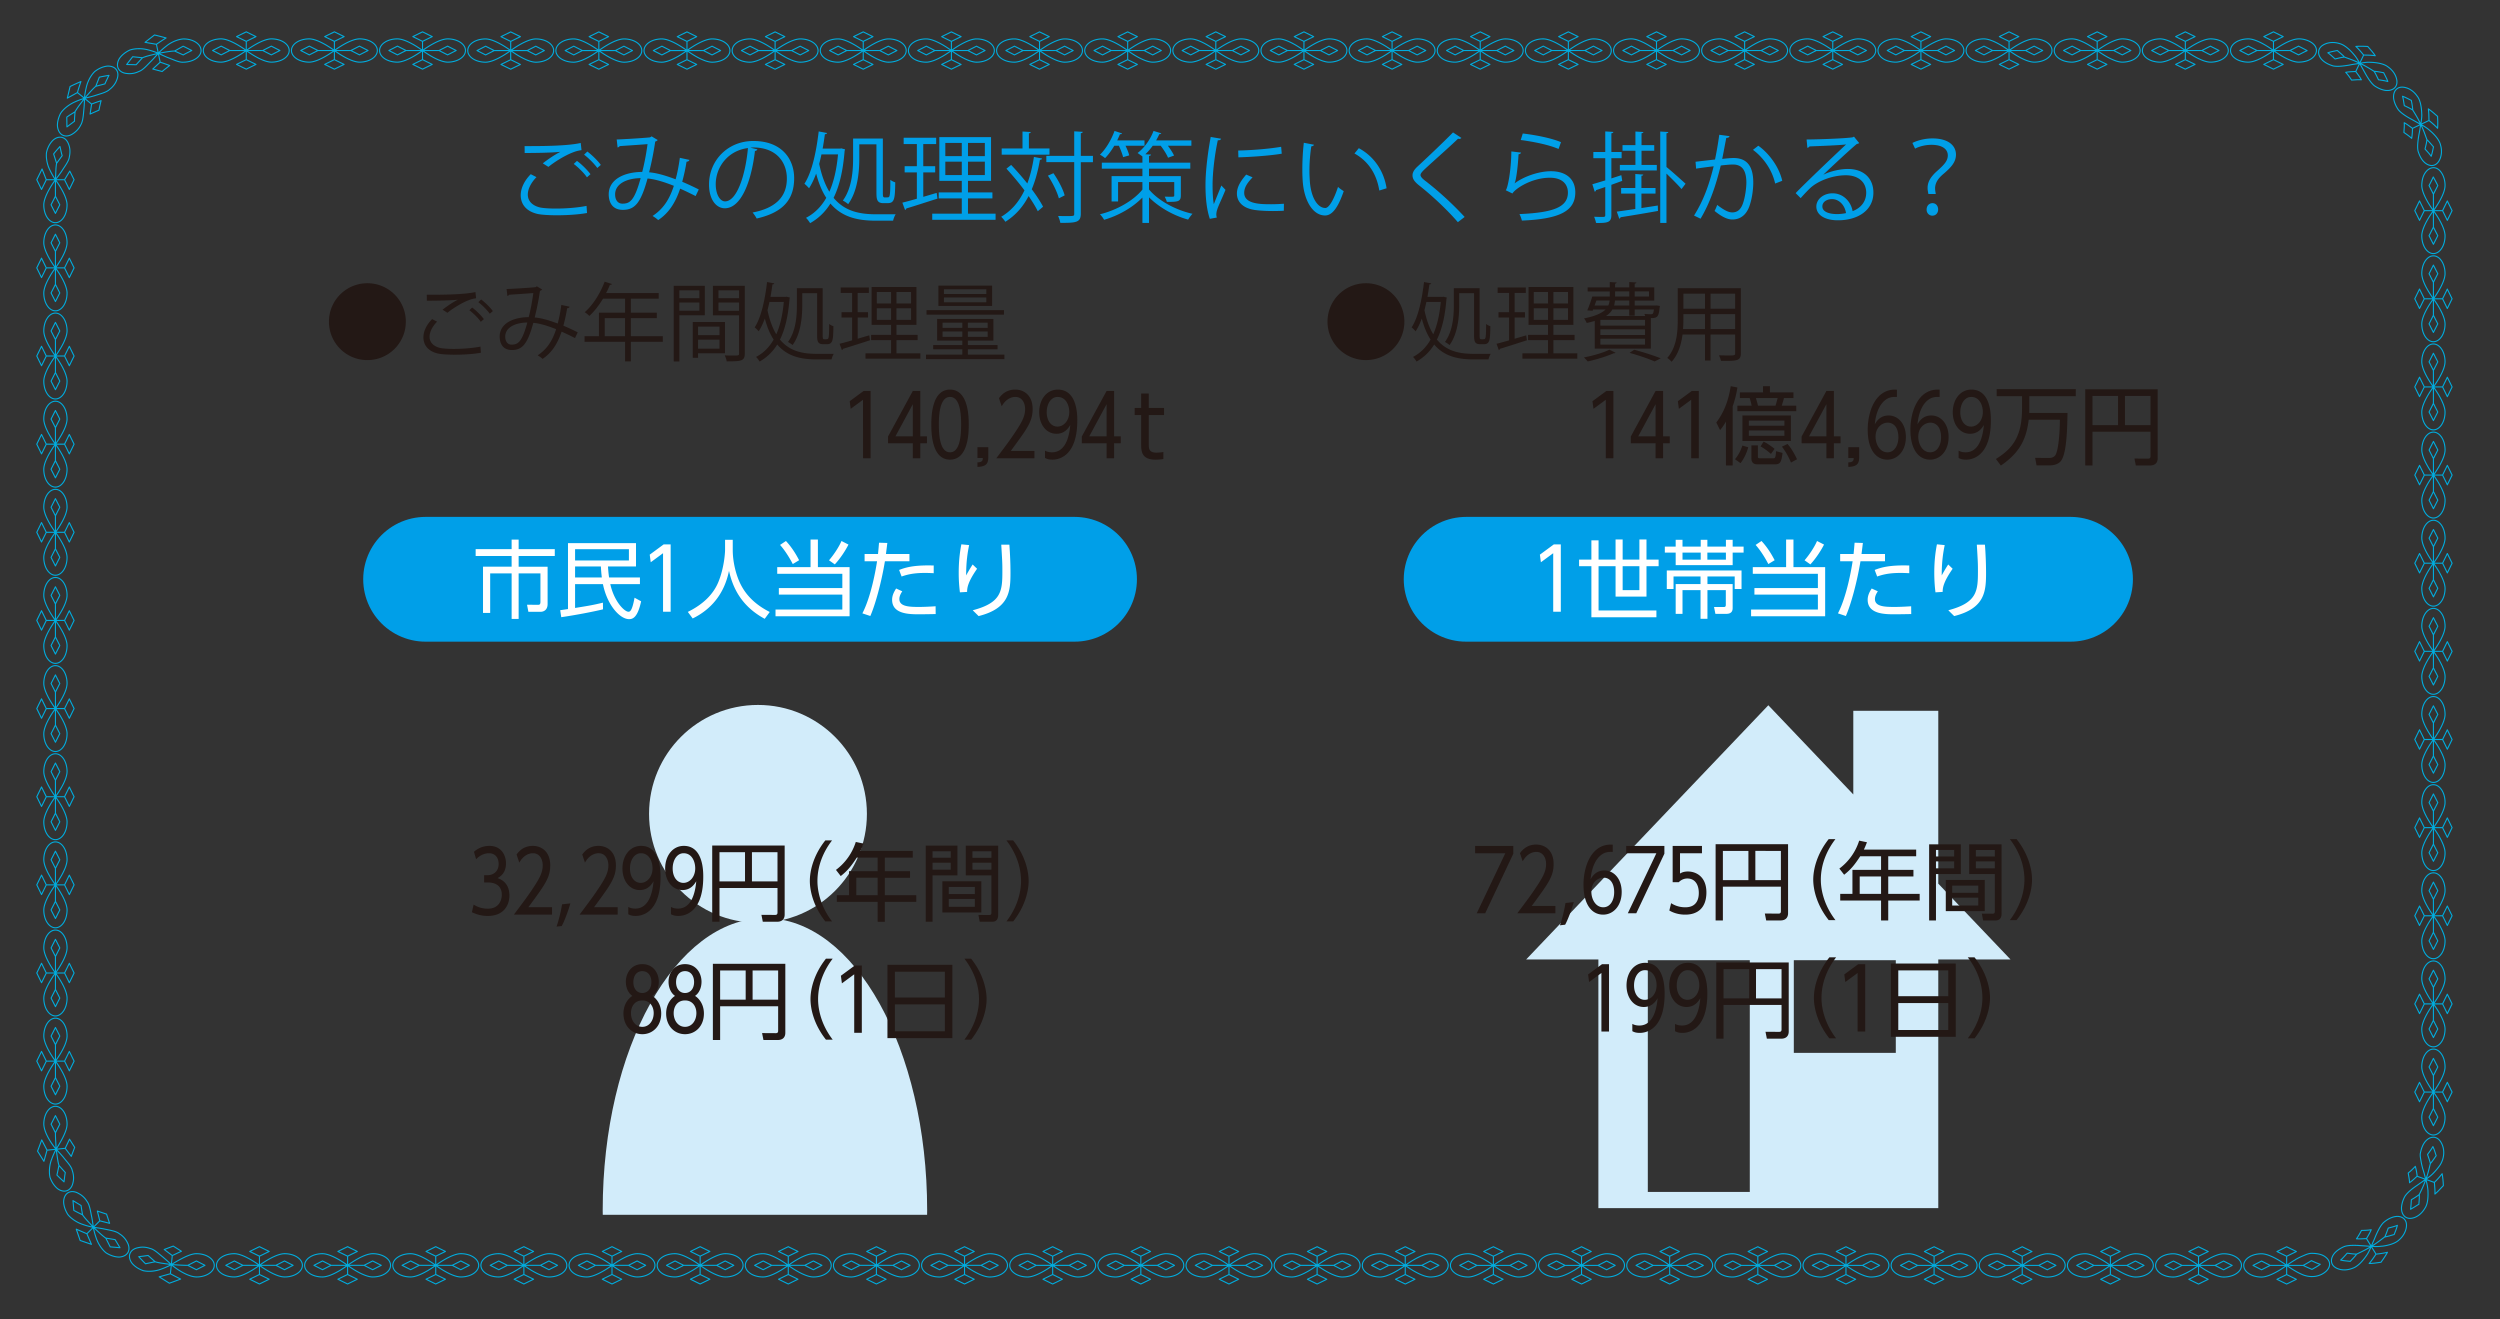
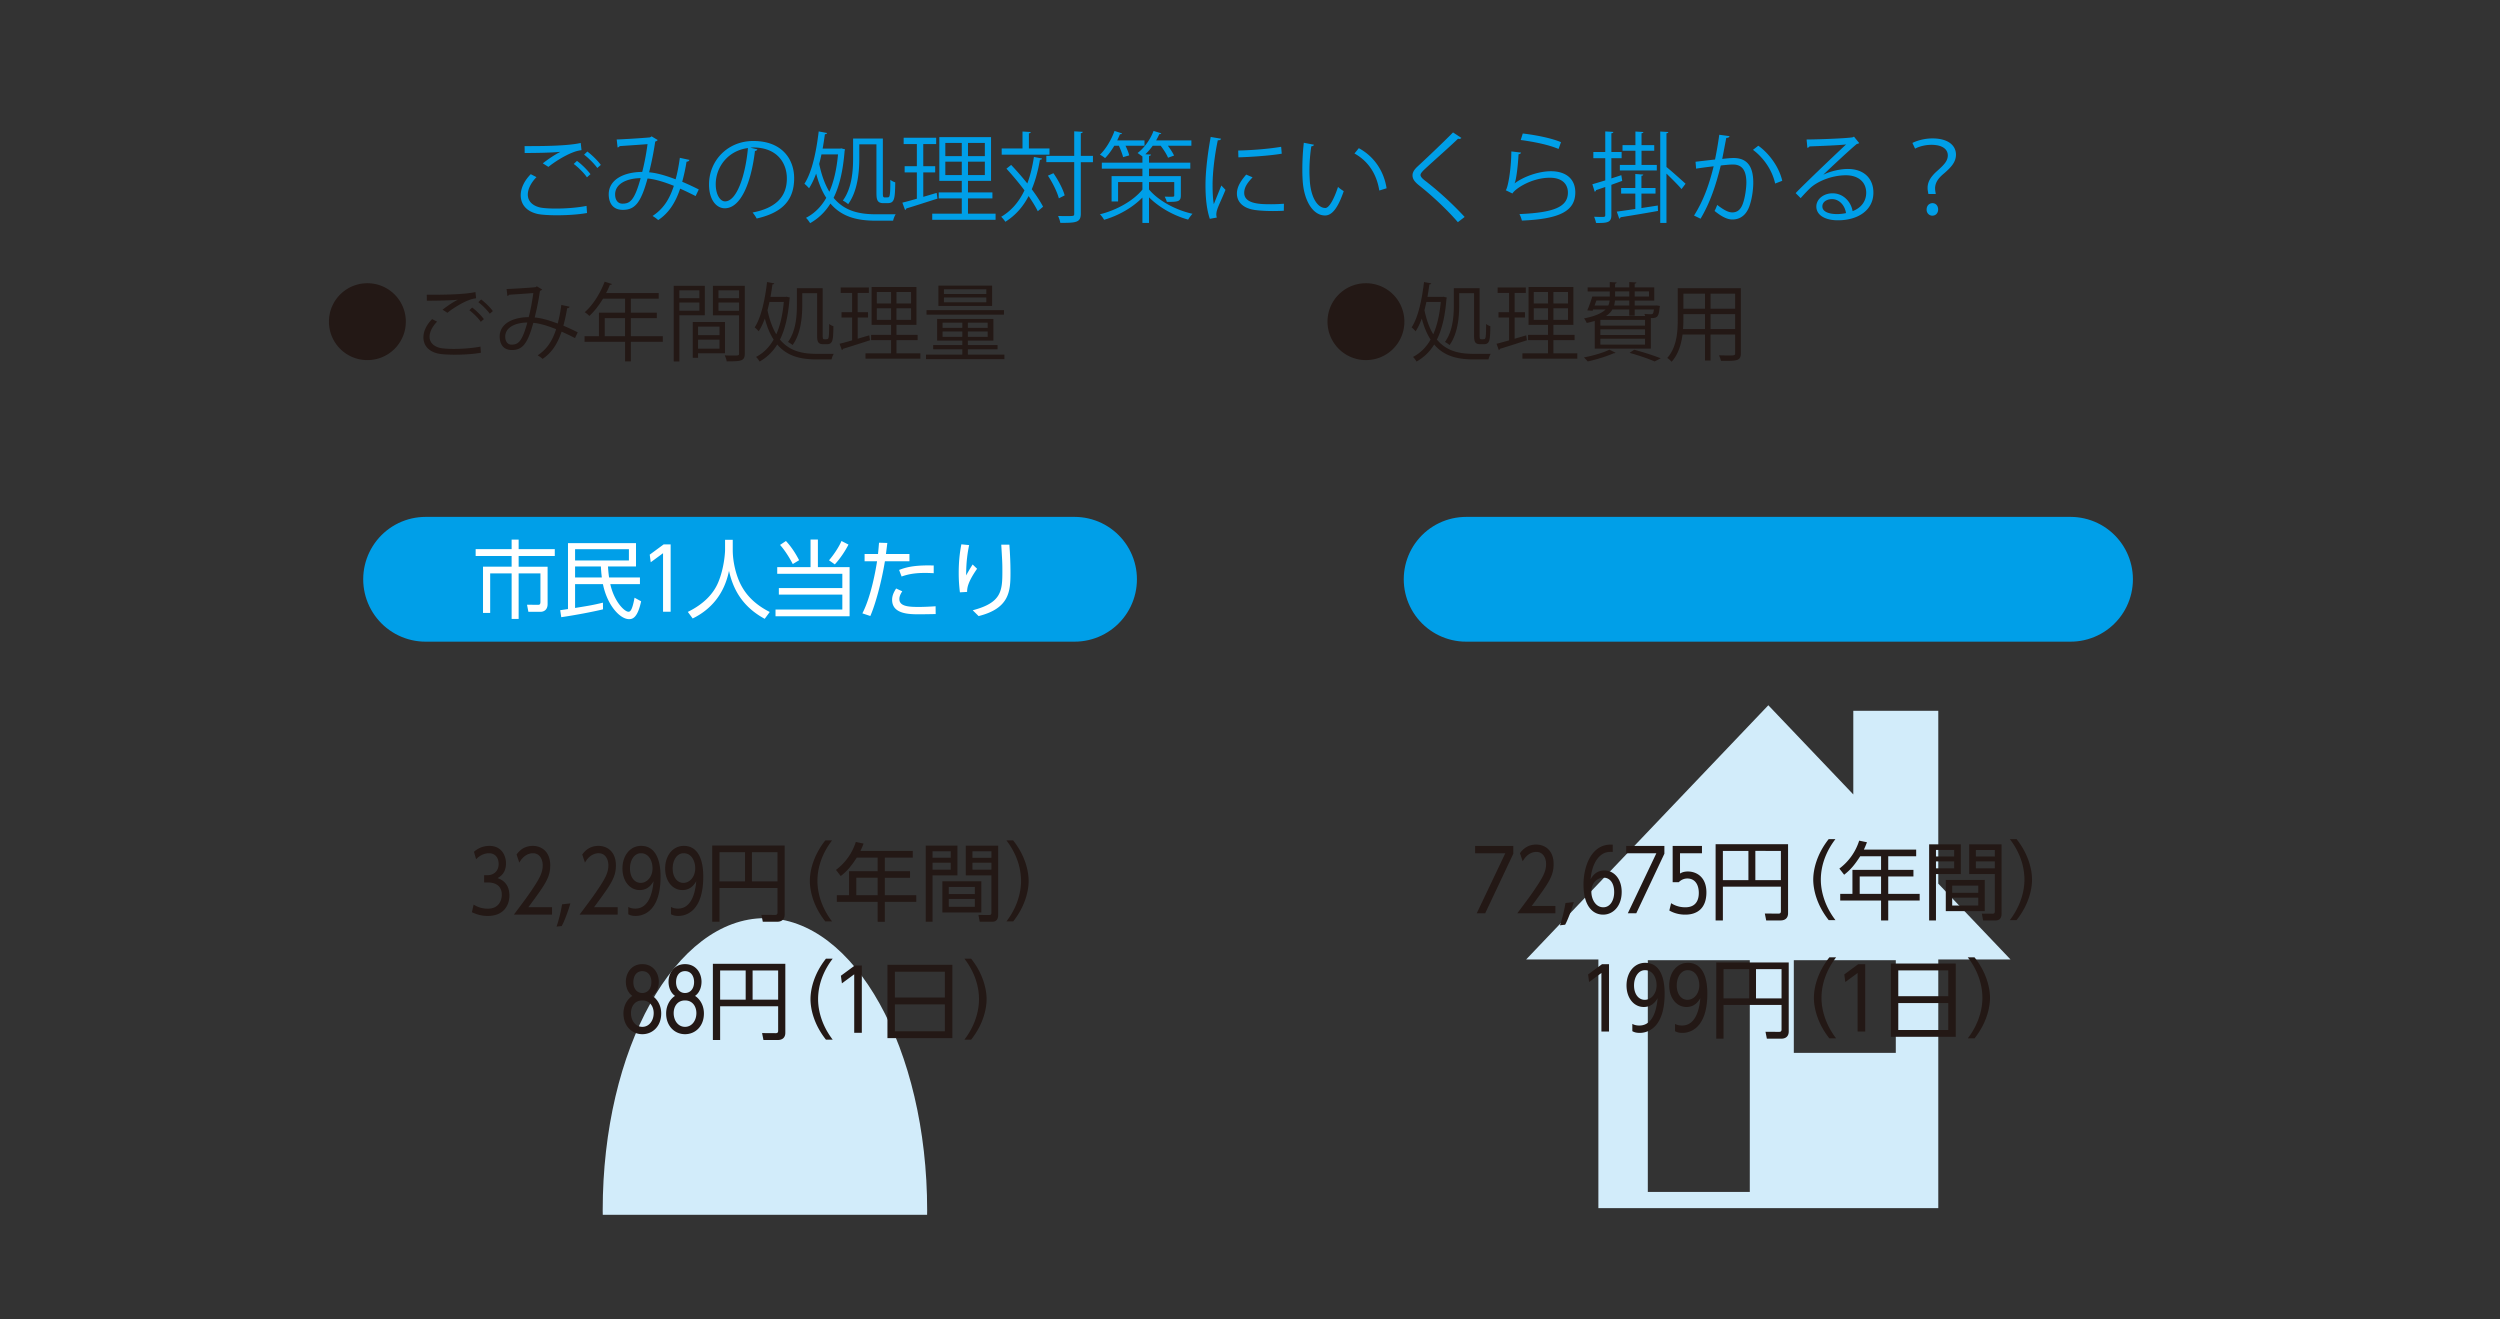
<svg xmlns="http://www.w3.org/2000/svg" xmlns:xlink="http://www.w3.org/1999/xlink" width="561" height="296">
  <rect width="100%" height="100%" fill="#333333" stroke="none" />
  <defs>
-     <path id="a" d="M8 6.894h542.497v281.489H8z" />
-   </defs>
+     </defs>
  <clipPath id="b">
    <use xlink:href="#a" overflow="visible" />
  </clipPath>
  <path clip-path="url(#b)" fill="none" stroke="#00ADDF" stroke-width=".244" stroke-linecap="round" stroke-linejoin="round" d="M176.887 285.967v-2.117m2.176 3.213l-2.176 1.064-2.18-1.064 2.18-1.068 2.176 1.068zm-2.176-5.151v2.114m-2.176-3.199l2.176-1.068 2.18 1.068-2.18 1.066-2.176-1.066zm-1.639 3.116h3.815m-5.627.978l-1.921-.978 1.921-.979 1.926.979-1.926.978zm5.627-.978s-3.454 2.61-5.654 2.61c-2.2 0-3.981-1.166-3.981-2.61s1.782-2.61 3.981-2.61c2.201 0 5.654 2.61 5.654 2.61zm3.815 0h-3.815m5.628-.978l1.921.979-1.921.981-1.928-.981 1.928-.979zm-5.628.978s3.454-2.61 5.654-2.61c2.198 0 3.981 1.166 3.981 2.61s-1.784 2.61-3.981 2.61c-2.2.001-5.654-2.61-5.654-2.61zm19.779 2.024v-2.117m2.173 3.213l-2.174 1.064-2.18-1.064 2.18-1.068 2.174 1.068zm-2.173-5.151v2.114m-2.176-3.199l2.175-1.068 2.178 1.068-2.178 1.066-2.175-1.066zm-1.639 3.116h3.815m-5.627.978l-1.922-.978 1.922-.979 1.926.979-1.926.978zm5.627-.978s-3.453 2.61-5.653 2.61-3.982-1.166-3.982-2.61 1.782-2.61 3.982-2.61 5.653 2.61 5.653 2.61zm3.815 0h-3.815m5.625-.978l1.926.979-1.926.981-1.926-.981 1.926-.979zm-5.625.978s3.454-2.61 5.652-2.61c2.202 0 3.983 1.166 3.983 2.61s-1.781 2.61-3.983 2.61c-2.199.001-5.652-2.61-5.652-2.61zm19.776 2.024v-2.117m2.176 3.213l-2.176 1.064-2.176-1.064 2.176-1.068 2.176 1.068zm-2.176-5.151v2.114m-2.173-3.199l2.174-1.068 2.18 1.068-2.18 1.066-2.174-1.066zm-1.64 3.116h3.813m-5.625.978l-1.921-.978 1.921-.979 1.928.979-1.928.978zm5.625-.978s-3.452 2.61-5.652 2.61c-2.198 0-3.981-1.166-3.981-2.61s1.784-2.61 3.981-2.61c2.201 0 5.652 2.61 5.652 2.61zm3.817 0h-3.817m5.627-.978l1.924.979-1.924.981-1.926-.981 1.926-.979zm-5.627.978s3.456-2.61 5.653-2.61c2.2 0 3.982 1.166 3.982 2.61s-1.782 2.61-3.982 2.61c-2.197.001-5.653-2.61-5.653-2.61zm19.779 2.024v-2.117m2.179 3.213l-2.18 1.064-2.178-1.064 2.178-1.068 2.18 1.068zm-2.179-5.151v2.114m-2.174-3.199l2.174-1.068 2.182 1.068-2.182 1.066-2.174-1.066zm-1.639 3.116h3.813m-5.627.978l-1.92-.978 1.92-.979 1.93.979-1.93.978zm5.627-.978s-3.449 2.61-5.654 2.61c-2.196 0-3.979-1.166-3.979-2.61s1.784-2.61 3.979-2.61c2.204 0 5.654 2.61 5.654 2.61zm3.817 0h-3.817m5.627-.978l1.926.979-1.926.981-1.926-.981 1.926-.979zm-5.627.978s3.456-2.61 5.658-2.61c2.196 0 3.979 1.166 3.979 2.61s-1.784 2.61-3.979 2.61c-2.203.001-5.658-2.61-5.658-2.61zm19.782 2.024v-2.117m2.176 3.213l-2.176 1.064-2.182-1.064 2.182-1.068 2.176 1.068zm-2.176-5.151v2.114m-2.177-3.199l2.178-1.068 2.178 1.068-2.178 1.066-2.178-1.066zm-1.64 3.116h3.817m-5.627.978l-1.922-.978 1.922-.979 1.924.979-1.924.978zm5.627-.978s-3.454 2.61-5.658 2.61c-2.196 0-3.979-1.166-3.979-2.61s1.783-2.61 3.979-2.61c2.205 0 5.658 2.61 5.658 2.61zm3.813 0h-3.813m5.627-.978l1.922.979-1.922.981-1.93-.981 1.93-.979zm-5.627.978s3.449-2.61 5.653-2.61c2.196 0 3.98 1.166 3.98 2.61s-1.784 2.61-3.98 2.61c-2.203.001-5.653-2.61-5.653-2.61zm19.779 2.024v-2.117m2.174 3.213l-2.174 1.064-2.18-1.064 2.18-1.068 2.174 1.068zm-2.174-5.151v2.114m-2.178-3.199l2.178-1.068 2.176 1.068-2.176 1.066-2.178-1.066zm-1.639 3.116h3.817m-5.627.978l-1.922-.978 1.922-.979 1.926.979-1.926.978zm5.627-.978s-3.454 2.61-5.656 2.61c-2.196 0-3.979-1.166-3.979-2.61s1.784-2.61 3.979-2.61c2.202 0 5.656 2.61 5.656 2.61zm3.813 0h-3.813m5.627-.978l1.92.979-1.92.981-1.93-.981 1.93-.979zm-5.627.978s3.454-2.61 5.654-2.61c2.196 0 3.981 1.166 3.981 2.61s-1.785 2.61-3.981 2.61c-2.201.001-5.654-2.61-5.654-2.61zm19.779 2.024v-2.117m2.173 3.213l-2.174 1.064-2.18-1.064 2.18-1.068 2.174 1.068zm-2.173-5.151v2.114m-2.176-3.199l2.176-1.068 2.176 1.068-2.176 1.066-2.176-1.066zm-1.642 3.116h3.817m-5.626.978l-1.922-.978 1.922-.979 1.926.979-1.926.978zm5.627-.978s-3.454 2.61-5.654 2.61c-2.199 0-3.981-1.166-3.981-2.61s1.782-2.61 3.981-2.61 5.654 2.61 5.654 2.61zm3.812 0h-3.813m5.628-.978l1.92.979-1.92.981-1.928-.981 1.928-.979zm-5.627.978s3.453-2.61 5.651-2.61c2.2 0 3.981 1.166 3.981 2.61s-1.781 2.61-3.981 2.61c-2.198.001-5.651-2.61-5.651-2.61zm19.776 2.024v-2.117m2.176 3.213l-2.176 1.064-2.178-1.064 2.178-1.068 2.176 1.068zm-2.176-5.151v2.114m-2.174-3.199l2.174-1.068 2.18 1.068-2.18 1.066-2.174-1.066zm-1.642 3.116h3.815m-5.626.978l-1.92-.978 1.92-.979 1.928.979-1.928.978zm5.627-.978s-3.451 2.61-5.651 2.61c-2.198 0-3.984-1.166-3.984-2.61s1.786-2.61 3.984-2.61c2.2 0 5.651 2.61 5.651 2.61zm3.815 0h-3.815m5.627-.978l1.924.979-1.924.981-1.926-.981 1.926-.979zm-5.627.978s3.455-2.61 5.653-2.61c2.2 0 3.981 1.166 3.981 2.61s-1.781 2.61-3.981 2.61c-2.198.001-5.653-2.61-5.653-2.61zm19.778 2.024v-2.117m2.176 3.213l-2.176 1.064-2.178-1.064 2.178-1.068 2.176 1.068zm-2.176-5.151v2.114m-2.174-3.199l2.174-1.068 2.18 1.068-2.18 1.066-2.174-1.066zm-1.641 3.116h3.815m-5.627.978l-1.92-.978 1.92-.979 1.93.979-1.93.978zm5.627-.978s-3.449 2.61-5.653 2.61c-2.196 0-3.981-1.166-3.981-2.61s1.785-2.61 3.981-2.61c2.204 0 5.653 2.61 5.653 2.61zm3.816 0h-3.815m5.626-.978l1.924.979-1.924.981-1.926-.981 1.926-.979zm-5.627.978s3.456-2.61 5.655-2.61c2.198 0 3.982 1.166 3.982 2.61s-1.784 2.61-3.982 2.61c-2.199.001-5.655-2.61-5.655-2.61zm19.781 2.024v-2.117m2.175 3.213l-2.176 1.064-2.182-1.064 2.182-1.068 2.176 1.068zm-2.175-5.151v2.114m-2.18-3.199l2.18-1.068 2.18 1.068-2.18 1.066-2.18-1.066zm-1.635 3.116h3.814m-5.624.978l-1.926-.978 1.926-.979 1.926.979-1.926.978zm5.625-.978s-3.451 2.61-5.655 2.61c-2.196 0-3.981-1.166-3.981-2.61s1.785-2.61 3.981-2.61c2.203 0 5.655 2.61 5.655 2.61zm3.815 0h-3.815m5.627-.978l1.924.979-1.924.981-1.931-.981 1.931-.979zm-5.627.978s3.452-2.61 5.654-2.61c2.195 0 3.981 1.166 3.981 2.61s-1.786 2.61-3.981 2.61c-2.202.001-5.654-2.61-5.654-2.61zm19.778 2.024v-2.117m2.176 3.213l-2.176 1.064-2.18-1.064 2.18-1.068 2.176 1.068zm-2.176-5.151v2.114m-2.178-3.199l2.178-1.068 2.178 1.068-2.178 1.066-2.178-1.066zm-1.639 3.116h3.816m-5.624.978l-1.924-.978 1.924-.979 1.924.979-1.924.978zm5.625-.978s-3.453 2.61-5.655 2.61c-2.196 0-3.979-1.166-3.979-2.61s1.783-2.61 3.979-2.61c2.202 0 5.655 2.61 5.655 2.61zm3.815 0h-3.815m5.628-.978l1.922.979-1.922.981-1.93-.981 1.93-.979zm-5.628.978s3.454-2.61 5.654-2.61c2.196 0 3.981 1.166 3.981 2.61s-1.785 2.61-3.981 2.61c-2.2.001-5.654-2.61-5.654-2.61zm19.779 2.024v-2.117m2.174 3.213l-2.174 1.064-2.18-1.064 2.18-1.068 2.174 1.068zm-2.174-5.151v2.114m-2.176-3.199l2.176-1.068 2.178 1.068-2.178 1.066-2.176-1.066zm-1.641 3.116h3.817m-5.625.978l-1.924-.978 1.924-.979 1.924.979-1.924.978zm5.625-.978s-3.454 2.61-5.654 2.61c-2.199 0-3.981-1.166-3.981-2.61s1.782-2.61 3.981-2.61c2.2 0 5.654 2.61 5.654 2.61zm3.815 0h-3.814m5.626-.978l1.922.979-1.922.981-1.928-.981 1.928-.979zm-5.627.978s3.453-2.61 5.651-2.61c2.202 0 3.983 1.166 3.983 2.61s-1.781 2.61-3.983 2.61c-2.198.001-5.651-2.61-5.651-2.61zm19.778 2.024v-2.117m2.174 3.213l-2.174 1.064-2.18-1.064 2.18-1.068 2.174 1.068zm-2.174-5.151v2.114m-2.175-3.199l2.176-1.068 2.178 1.068-2.178 1.066-2.176-1.066zm-1.642 3.116h3.817m-5.627.978l-1.922-.978 1.922-.979 1.926.979-1.926.978zm5.627-.978s-3.454 2.61-5.653 2.61c-2.198 0-3.982-1.166-3.982-2.61s1.784-2.61 3.982-2.61c2.199 0 5.653 2.61 5.653 2.61zm3.816 0h-3.815m5.626-.978l1.922.979-1.922.981-1.928-.981 1.928-.979zm-5.627.978s3.453-2.61 5.651-2.61c2.202 0 3.983 1.166 3.983 2.61s-1.781 2.61-3.983 2.61c-2.197.001-5.651-2.61-5.651-2.61zm19.777 2.024v-2.117m2.176 3.213l-2.176 1.064-2.178-1.064 2.178-1.068 2.176 1.068zm-2.176-5.151v2.114m-2.174-3.199l2.174-1.068 2.18 1.068-2.18 1.066-2.174-1.066zm-1.642 3.116h3.815m-5.624.978l-1.922-.978 1.922-.979 1.928.979-1.928.978zm5.625-.978s-3.451 2.61-5.651 2.61c-2.198 0-3.984-1.166-3.984-2.61s1.786-2.61 3.984-2.61c2.2 0 5.651 2.61 5.651 2.61zm3.817 0h-3.817m5.627-.978l1.924.979-1.924.981-1.926-.981 1.926-.979zm-5.627.978s3.455-2.61 5.653-2.61c2.204 0 3.986 1.166 3.986 2.61s-1.782 2.61-3.986 2.61c-2.198.001-5.653-2.61-5.653-2.61zm19.78 2.024v-2.117m2.176 3.213l-2.176 1.064-2.18-1.064 2.18-1.068 2.176 1.068zm-2.176-5.151v2.114m-2.176-3.199l2.176-1.068 2.18 1.068-2.18 1.066-2.176-1.066zm-1.638 3.116h3.814m-5.625.978l-1.924-.978 1.924-.979 1.926.979-1.926.978zm5.625-.978s-3.451 2.61-5.655 2.61c-2.196 0-3.981-1.166-3.981-2.61s1.785-2.61 3.981-2.61c2.204 0 5.655 2.61 5.655 2.61zm3.816 0h-3.815m5.624-.978l1.927.979-1.927.981-1.926-.981 1.926-.979zm-5.625.978s3.454-2.61 5.654-2.61 3.983 1.166 3.983 2.61-1.783 2.61-3.983 2.61-5.654-2.61-5.654-2.61zm19.781 2.024v-2.117m2.173 3.213l-2.173 1.064-2.185-1.064 2.185-1.068 2.173 1.068zm-2.173-5.151v2.114m-2.177-3.199l2.178-1.068 2.178 1.068-2.178 1.066-2.178-1.066zm-1.64 3.116h3.817m-5.628.978l-1.924-.978 1.924-.979 1.926.979-1.926.978zm5.628-.978s-3.454 2.61-5.658 2.61c-2.196 0-3.981-1.166-3.981-2.61s1.785-2.61 3.981-2.61c2.204 0 5.658 2.61 5.658 2.61zm3.813 0h-3.813m5.625-.978l1.924.979-1.924.981-1.931-.981 1.931-.979zm-5.625.978s3.451-2.61 5.651-2.61 3.983 1.166 3.983 2.61-1.783 2.61-3.983 2.61-5.651-2.61-5.651-2.61zm19.779 2.024v-2.117m2.172 3.213l-2.172 1.064-2.182-1.064 2.182-1.068 2.172 1.068zm-2.172-5.151v2.114m-2.178-3.199l2.178-1.068 2.176 1.068-2.176 1.066-2.178-1.066zm-1.642 3.116h3.819m-5.626.978l-1.924-.978 1.924-.979 1.923.979-1.923.978zm5.627-.978s-3.456 2.61-5.656 2.61c-2.197 0-3.979-1.166-3.979-2.61s1.782-2.61 3.979-2.61c2.2 0 5.656 2.61 5.656 2.61zm3.812 0h-3.813m5.626-.978l1.922.979-1.922.981-1.928-.981 1.928-.979zm-5.625.978s3.451-2.61 5.651-2.61 3.983 1.166 3.983 2.61-1.783 2.61-3.983 2.61-5.651-2.61-5.651-2.61zm19.778 2.024v-2.117m2.172 3.213l-2.172 1.064-2.182-1.064 2.182-1.068 2.172 1.068zm-2.172-5.151v2.114m-2.178-3.199l2.178-1.068 2.176 1.068-2.176 1.066-2.178-1.066zm-1.641 3.116h3.819m-5.627.978l-1.924-.978 1.924-.979 1.924.979-1.924.978zm5.627-.978s-3.456 2.61-5.655 2.61c-2.2 0-3.98-1.166-3.98-2.61s1.78-2.61 3.98-2.61c2.199 0 5.655 2.61 5.655 2.61zm3.813 0h-3.813m5.564-1.062c.64.289 1.3.613 1.971.811-.59.451-1.213.778-1.855 1.144-.683-.296-1.343-.572-1.982-.892.645-.338 1.265-.712 1.866-1.063zm-5.564 1.062s.863-.652 2.001-1.304a13.518 13.518 0 011.841-.896c.597-.268 1.151-.469 1.653-.491 1.002-.008 1.92.117 2.661.476.739.367 1.298.94 1.442 1.647.143.707-.179 1.418-.865 2.003a4.685 4.685 0 01-2.93 1.081c-.595.03-1.296-.092-1.962-.313a13.463 13.463 0 01-1.841-.897c-1.137-.653-2-1.306-2-1.306zm20.034-2.549l-1.103-1.808m3.681 1.412c-.421.794-.927 1.505-1.45 2.238-.896.12-1.753.271-2.651.276.575-.64 1.057-1.397 1.538-2.095.85-.099 1.728-.206 2.563-.419zm-4.694-3.063l1.104 1.802m-3.359-1.772c.437-.568.781-1.249 1.129-1.869.72-.016 1.469-.034 2.18-.158-.292.703-.672 1.328-1.063 1.984-.765.035-1.484.108-2.246.043zm-.051 3.486c1.146-.551 2.304-1.079 3.365-1.784m-4.706 3.37c-.744-.095-1.44-.123-2.158-.296.534-.451 1.002-1.038 1.476-1.54.69.081 1.428.209 2.125.201-.436.604-.94 1.087-1.443 1.635zm4.707-3.37s-.109.252-.284.65c-.187.392-.448.971-.847 1.503-.76 1.098-1.886 2.388-3.039 2.755-1.115.451-2.253.472-3.118.181-.864-.264-1.444-.788-1.599-1.493-.15-.702.134-1.452.666-2.076.538-.605 1.316-1.127 2.242-1.505.953-.297 2.356-.274 3.643-.177 1.271.087 2.336.162 2.336.162zm3.125-2.182c-1.023.754-2.009 1.564-3.125 2.182m3.821-4.1c.675-.183 1.394-.349 2.042-.615-.177.719-.449 1.369-.715 2.06-.726.191-1.386.429-2.115.543.323-.624.539-1.343.788-1.988zm-3.821 4.1l.271-.644c.173-.386.413-.906.648-1.516.506-1.176 1.115-2.454 1.822-3.161 1.48-1.3 3.355-1.869 4.526-.938.554.461.755 1.213.589 2.099-.161.884-.675 1.907-1.587 2.688-.859.845-2.501 1.278-3.84 1.44a8.278 8.278 0 01-1.721.075l-.708-.043zm14.149-14.353l-1.992-.713m3.752-1.214c.16.88.243 1.76.274 2.657-.641.652-1.19 1.314-1.89 1.884.051-.859-.073-1.762-.116-2.604a17.75 17.75 0 001.732-1.937zm-5.581.56l1.993.716m-3.724.725c-.017-.717-.193-1.473-.295-2.165a12.887 12.887 0 001.589-1.489c.209.728.337 1.463.421 2.208-.587.503-1.077 1.017-1.715 1.446zm2.135 2.743c.571-1.138 1.113-2.288 1.51-3.501m-1.556 5.579c-.632.392-1.218.794-1.859 1.127.104-.705.128-1.438.181-2.129.607-.361 1.228-.741 1.775-1.18.031.738-.027 1.451-.097 2.182zm1.556-5.579s.35 1.036.476 2.392c.075 1.32.032 3.049-.646 4.049-.601 1.04-1.446 1.783-2.308 2.101-.843.333-1.625.286-2.189-.165-.559-.451-.807-1.209-.784-2.031a6.063 6.063 0 01.804-2.58c.567-.825 1.648-1.702 2.732-2.42 1.027-.734 1.915-1.346 1.915-1.346zm1.064-3.658c-.339 1.225-.568 2.484-1.064 3.658m.396-5.586c.408-.567.867-1.146 1.196-1.766.321.67.51 1.349.739 2.052-.438.607-.813 1.203-1.296 1.753-.155-.688-.428-1.383-.639-2.039zm-.396 5.586l-.188-.666a26.984 26.984 0 00-.455-1.589 14.286 14.286 0 01-.436-1.887c-.117-.622-.221-1.217-.136-1.707.193-.982.512-1.856 1.012-2.511.506-.647 1.181-1.076 1.901-1.074.722.004 1.351.465 1.784 1.255.44.788.688 1.906.465 3.092-.1.59-.34 1.248-.719 1.861-.411.611-.898 1.19-1.359 1.676a7.925 7.925 0 01-1.284 1.144c-.36.248-.585.406-.585.406zM10.411 40.334h2.117M9.316 42.51L8.25 40.332l1.188-2.409.946 2.412-1.068 2.175zm5.154-2.176h-2.117m3.304-1.938l.965 1.938-1.068 2.178-1.069-2.178 1.172-1.938zm-2.938-1.865c-.238 1.255-.177 2.536-.283 3.803m-.401-5.781c.438-.587.953-1.138 1.418-1.676.165.707.289 1.383.5 2.056l-1.251 1.717-.667-2.097zm.402 5.781s-.609-.854-1.198-2.088c-.656-1.231-.953-2.842-.8-4.039.254-1.172.841-2.151 1.477-2.755.667-.601 1.475-.807 2.146-.569.692.242 1.121.855 1.387 1.638.295.794.325 1.729.108 2.702-.11.985-1.073 2.145-1.712 3.202a34.7 34.7 0 01-1.408 1.909zm0 3.815v-3.815m.979 5.625l-.979 1.924-.981-1.924.981-1.926.979 1.926zm-.979-5.625s2.608 3.454 2.608 5.651c0 2.202-1.164 3.984-2.608 3.984-1.442 0-2.61-1.782-2.61-3.984-.001-2.197 2.61-5.651 2.61-5.651zm-2.026 19.779h2.117m-3.212 2.174L8.25 60.113l1.066-2.18 1.068 2.18-1.068 2.174zm5.154-2.174h-2.117m3.2-2.176l1.068 2.176-1.068 2.178-1.069-2.178 1.069-2.176zm-3.116-1.639v3.815m-.978-5.627l.977-1.922.979 1.922-.979 1.928-.977-1.928zm.978 5.627s-2.61-3.454-2.61-5.654c0-2.198 1.168-3.981 2.61-3.981 1.445 0 2.608 1.784 2.608 3.981 0 2.2-2.608 5.654-2.608 5.654zm0 3.815v-3.815m.979 5.625l-.979 1.924-.981-1.924.981-1.926.979 1.926zm-.979-5.625s2.608 3.454 2.608 5.652c0 2.202-1.164 3.983-2.608 3.983-1.442 0-2.61-1.782-2.61-3.983-.001-2.199 2.61-5.652 2.61-5.652zm-2.026 19.778h2.117m-3.212 2.176L8.25 79.891l1.066-2.18 1.068 2.18-1.068 2.176zm5.154-2.176h-2.117m3.2-2.175l1.068 2.175-1.068 2.18-1.069-2.18 1.069-2.175zm-3.116-1.642v3.817m-.978-5.625l.977-1.924.979 1.924-.979 1.926-.977-1.926zm.978 5.625s-2.61-3.451-2.61-5.653c0-2.198 1.168-3.982 2.61-3.982 1.445 0 2.608 1.784 2.608 3.982 0 2.202-2.608 5.653-2.608 5.653zm0 3.814v-3.813m.979 5.625l-.979 1.926-.981-1.926.981-1.926.979 1.926zm-.979-5.626s2.608 3.454 2.608 5.654-1.164 3.982-2.608 3.982c-1.442 0-2.61-1.782-2.61-3.982s2.61-5.654 2.61-5.654zM10.411 99.67h2.117m-3.212 2.176L8.25 99.67l1.066-2.178 1.068 2.178-1.068 2.176zm5.154-2.176h-2.117m3.2-2.178l1.068 2.178-1.068 2.18-1.069-2.18 1.069-2.178zm-3.116-1.638v3.815m-.978-5.627l.977-1.919.979 1.919-.979 1.928-.977-1.928zm.978 5.628s-2.61-3.452-2.61-5.656c0-2.196 1.168-3.979 2.61-3.979 1.445 0 2.608 1.784 2.608 3.979 0 2.204-2.608 5.656-2.608 5.656zm0 3.815V99.67m.979 5.627l-.979 1.924-.981-1.924.981-1.93.979 1.93zm-.979-5.627s2.608 3.454 2.608 5.653c0 2.198-1.164 3.982-2.608 3.982-1.442 0-2.61-1.784-2.61-3.982-.001-2.199 2.61-5.653 2.61-5.653zm-2.026 19.778h2.117m-3.212 2.176l-1.066-2.176 1.066-2.178 1.068 2.178-1.068 2.176zm5.154-2.176h-2.117m3.2-2.176l1.068 2.176-1.068 2.18-1.069-2.18 1.069-2.176zm-3.116-1.637v3.813m-.978-5.625l.977-1.922.979 1.922-.979 1.926-.977-1.926zm.978 5.625s-2.61-3.454-2.61-5.653c0-2.198 1.168-3.982 2.61-3.982 1.445 0 2.608 1.784 2.608 3.982 0 2.2-2.608 5.653-2.608 5.653zm0 3.816v-3.815m.979 5.627L12.437 127l-.981-1.924.981-1.926.979 1.926zm-.979-5.628s2.608 3.456 2.608 5.654-1.164 3.981-2.608 3.981c-1.442 0-2.61-1.784-2.61-3.981-.001-2.198 2.61-5.654 2.61-5.654zm-2.026 19.779h2.117m-3.212 2.175l-1.066-2.175 1.066-2.178 1.068 2.178-1.068 2.175zm5.154-2.175h-2.117m3.2-2.176l1.068 2.176-1.068 2.18-1.069-2.18 1.069-2.176zm-3.116-1.639v3.815m-.978-5.625l.977-1.924.979 1.924-.979 1.926-.977-1.926zm.978 5.625s-2.61-3.452-2.61-5.654c0-2.198 1.168-3.982 2.61-3.982 1.445 0 2.608 1.784 2.608 3.982 0 2.202-2.608 5.654-2.608 5.654zm0 3.815v-3.815m.979 5.627l-.979 1.924-.981-1.924.981-1.926.979 1.926zm-.979-5.627s2.608 3.456 2.608 5.653c0 2.2-1.164 3.982-2.608 3.982-1.442 0-2.61-1.782-2.61-3.982-.001-2.197 2.61-5.653 2.61-5.653zm-2.026 19.778h2.117m-3.212 2.176l-1.066-2.176 1.066-2.18 1.068 2.18-1.068 2.176zm5.154-2.176h-2.117m3.2-2.175l1.068 2.175-1.068 2.179-1.069-2.179 1.069-2.175zm-3.116-1.64v3.814m-.978-5.626l.977-1.922.979 1.922-.979 1.93-.977-1.93zm.978 5.627s-2.61-3.451-2.61-5.653c0-2.196 1.168-3.981 2.61-3.981 1.445 0 2.608 1.785 2.608 3.981 0 2.202-2.608 5.653-2.608 5.653zm0 3.815v-3.815m.979 5.628l-.979 1.922-.981-1.922.981-1.928.979 1.928zm-.979-5.628s2.608 3.454 2.608 5.654-1.164 3.981-2.608 3.981c-1.442 0-2.61-1.781-2.61-3.981s2.61-5.654 2.61-5.654zm-2.026 19.779h2.117m-3.212 2.178l-1.066-2.178 1.066-2.18 1.068 2.18-1.068 2.178zm5.154-2.178h-2.117m3.2-2.176l1.068 2.176-1.068 2.178-1.069-2.178 1.069-2.176zm-3.116-1.639v3.815m-.978-5.628l.977-1.922.979 1.922-.979 1.931-.977-1.931zm.978 5.628s-2.61-3.452-2.61-5.654c0-2.195 1.168-3.981 2.61-3.981 1.445 0 2.608 1.786 2.608 3.981 0 2.202-2.608 5.654-2.608 5.654zm0 3.815v-3.814m.979 5.626l-.979 1.922-.981-1.922.981-1.928.979 1.928zm-.979-5.627s2.608 3.455 2.608 5.655c0 2.198-1.164 3.981-2.608 3.981-1.442 0-2.61-1.783-2.61-3.981-.001-2.2 2.61-5.655 2.61-5.655zm-2.026 19.78h2.117m-3.212 2.176l-1.066-2.176 1.066-2.182 1.068 2.182-1.068 2.176zm5.154-2.176h-2.117m3.2-2.177l1.068 2.178-1.068 2.178-1.069-2.178 1.069-2.178zm-3.116-1.638v3.815m-.978-5.626l.977-1.924.979 1.924-.979 1.928-.977-1.928zm.978 5.626s-2.61-3.453-2.61-5.655c0-2.198 1.168-3.982 2.61-3.982 1.445 0 2.608 1.784 2.608 3.982 0 2.202-2.608 5.655-2.608 5.655zm0 3.816v-3.815m.979 5.624l-.979 1.924-.981-1.924.981-1.928.979 1.928zm-.979-5.625s2.608 3.451 2.608 5.653c0 2.198-1.164 3.981-2.608 3.981-1.442 0-2.61-1.783-2.61-3.981-.001-2.201 2.61-5.653 2.61-5.653zm-2.026 19.779h2.117m-3.212 2.174l-1.066-2.174 1.066-2.18 1.068 2.18-1.068 2.174zm5.154-2.174h-2.117m3.2-2.176l1.068 2.176-1.068 2.178-1.069-2.178 1.069-2.176zm-3.116-1.64v3.815m-.978-5.626l.977-1.922.979 1.922-.979 1.926-.977-1.926zm.978 5.627s-2.61-3.453-2.61-5.653 1.168-3.981 2.61-3.981c1.445 0 2.608 1.781 2.608 3.981s-2.608 5.653-2.608 5.653zm0 3.815v-3.815m.979 5.627l-.979 1.922-.981-1.922.981-1.93.979 1.93zm-.979-5.627s2.608 3.454 2.608 5.651c0 2.2-1.164 3.984-2.608 3.984-1.442 0-2.61-1.784-2.61-3.984-.001-2.197 2.61-5.651 2.61-5.651zm-2.026 19.776h2.117m-3.212 2.176l-1.066-2.176 1.066-2.178 1.068 2.178-1.068 2.176zm5.154-2.176h-2.117m3.2-2.174l1.068 2.174-1.068 2.18-1.069-2.18 1.069-2.174zm-3.116-1.638v3.813m-.978-5.628l.977-1.92.979 1.92-.979 1.928-.977-1.928zm.978 5.627s-2.61-3.451-2.61-5.651 1.168-3.981 2.61-3.981c1.445 0 2.608 1.781 2.608 3.981s-2.608 5.651-2.608 5.651zm0 3.818v-3.817m.979 5.626l-.979 1.924-.981-1.924.981-1.926.979 1.926zm-.979-5.627s2.608 3.456 2.608 5.654c0 2.201-1.164 3.981-2.608 3.981-1.442 0-2.61-1.78-2.61-3.981-.001-2.198 2.61-5.654 2.61-5.654zm-1.863 19.982l2.105-.215m-2.83 2.712l-1.426-2.277.937-2.519 1.188 2.304-.699 2.492zm4.759-2.91l-2.103.214m3.089-2.265l1.156 1.832-.764 2.03-1.359-1.813.967-2.049zm-3.157-1.552c-.022 1.273.108 2.537.15 3.809m-1.128-5.623l.977-1.92.979 1.92-.979 1.928-.977-1.928zm1.128 5.623s-.692-.784-1.404-1.954c-.745-1.213-1.338-2.578-1.357-3.695 0-2.196 1.168-3.981 2.61-3.981 1.445 0 2.608 1.785 2.608 3.981.019 1.087-.69 2.55-1.255 3.61-.597 1.102-1.202 2.039-1.202 2.039zm.67 3.752c-.37-1.22-.437-2.505-.67-3.753m2.058 5.222c-.126.684-.193 1.377-.285 2.096-.52-.487-1.077-.985-1.588-1.521l.457-2.155 1.416 1.58zm-2.058-5.221s.782.797 1.593 1.756c.744.985 1.826 2.039 2.029 3.011.329.94.378 1.881.171 2.699-.165.797-.548 1.459-1.207 1.77-.648.305-1.455.181-2.198-.341-.695-.537-1.365-1.455-1.753-2.591-.268-1.178-.142-2.81.384-4.102.461-1.29.981-2.202.981-2.202zm6.921 18.946l1.497-1.498m-.493 3.892l-2.533-.869-.869-2.535 2.381 1.027 1.021 2.377zm1.867-5.261l-1.497 1.493m.958-3.701l2.062.687.687 2.064-2.198-.557-.551-2.194zm-3.388.756c.717 1.057 1.658 1.926 2.49 2.887m-4.383-3.794l-.187-2.188 1.812 1.095c.092.687.211 1.377.337 2.095-.642-.319-1.304-.644-1.962-1.002zm4.383 3.793s-1.038-.169-2.33-.624c-1.312-.422-2.693-1.324-3.421-2.283-.624-1.021-.953-2.101-.912-2.988.077-.914.465-1.611 1.117-1.926.646-.316 1.422-.211 2.129.173a4.737 4.737 0 011.997 1.83c.611.784.786 2.264 1.055 3.48.239 1.231.365 2.338.365 2.338zm2.881 2.495c-1.054-.718-1.92-1.662-2.881-2.495m4.88 2.769l1.093 1.813-2.192-.189-.991-1.966 2.09.342zm-4.88-2.769s1.105.128 2.334.365c1.215.28 2.704.445 3.48 1.067a4.676 4.676 0 011.828 1.998c.38.705.485 1.481.171 2.13-.317.649-1.016 1.036-1.932 1.115-.884.03-1.962-.293-2.986-.919-.951-.735-1.857-2.106-2.275-3.425-.453-1.293-.62-2.331-.62-2.331zm17.29 10.394l.22-2.105m2.072 3.324a73.4 73.4 0 01-2.517.932l-2.277-1.428 2.499-.696c.735.405 1.503.797 2.295 1.192zm-1.873-5.258l-.219 2.108m-1.587-3.481l2.027-.762 1.832 1.157-2.052.966-1.807-1.361zm-2.156 2.723c1.217.38 2.503.438 3.75.673m-5.791-.191c-.534-.52-1.032-1.068-1.52-1.59.719-.088 1.412-.163 2.094-.278l1.579 1.413-2.153.455zm5.791.191s-.91.521-2.202.981c-1.292.521-2.925.649-4.1.376-1.134-.393-2.054-1.055-2.588-1.756-.518-.747-.646-1.55-.339-2.198.311-.658.975-1.046 1.771-1.202.819-.205 1.762-.16 2.7.175.971.205 2.023 1.286 3.004 2.035a34.44 34.44 0 011.754 1.589zm3.812.158c-1.272.017-2.542-.104-3.812-.158m5.624-.82l1.924.979-1.924.981-1.928-.981 1.928-.979zm-5.624.82s.939-.602 2.046-1.196c1.059-.565 2.517-1.271 3.606-1.256 2.198 0 3.982 1.168 3.982 2.61s-1.784 2.61-3.982 2.61c-1.111-.016-2.484-.613-3.697-1.356-1.168-.713-1.955-1.412-1.955-1.412zm19.777 2.184v-2.116m2.176 3.21l-2.176 1.067-2.182-1.067 2.182-1.068 2.176 1.068zm-2.176-5.153v2.116m-2.177-3.199l2.178-1.07 2.178 1.07-2.178 1.066-2.178-1.066zm-1.638 3.116h3.815m-5.627.978l-1.924-.978 1.924-.979 1.926.979-1.926.978zm5.627-.978s-3.454 2.61-5.656 2.61c-2.198 0-3.982-1.168-3.982-2.61s1.784-2.61 3.982-2.61c2.203 0 5.656 2.61 5.656 2.61zm3.815 0h-3.815m5.623-.978l1.926.979-1.926.981-1.926-.981 1.926-.979zm-5.623.978s3.451-2.61 5.653-2.61c2.198 0 3.982 1.168 3.982 2.61s-1.784 2.61-3.982 2.61c-2.202.001-5.653-2.61-5.653-2.61zm19.779 2.026v-2.116m2.175 3.21l-2.176 1.067-2.18-1.067 2.18-1.068 2.176 1.068zm-2.175-5.153v2.116m-2.176-3.199l2.176-1.07 2.178 1.07-2.178 1.066-2.176-1.066zm-1.639 3.116h3.815m-5.627.978l-1.922-.978 1.922-.979 1.928.979-1.928.978zm5.627-.978s-3.454 2.61-5.654 2.61c-2.198 0-3.981-1.168-3.981-2.61s1.784-2.61 3.981-2.61c2.2 0 5.654 2.61 5.654 2.61zm3.815 0h-3.815m5.627-.978l1.921.979-1.921.981-1.93-.981 1.93-.979zm-5.627.978s3.454-2.61 5.654-2.61c2.198 0 3.981 1.168 3.981 2.61s-1.784 2.61-3.981 2.61c-2.201.001-5.654-2.61-5.654-2.61zm19.778 2.026v-2.116m2.176 3.21l-2.175 1.067-2.18-1.067 2.18-1.068 2.175 1.068zm-2.176-5.153v2.116m-2.175-3.199l2.176-1.07 2.178 1.07-2.178 1.066-2.176-1.066zm-1.64 3.116h3.815m-5.627.978l-1.922-.978 1.922-.979 1.926.979-1.926.978zm5.627-.978s-3.454 2.61-5.654 2.61-3.982-1.168-3.982-2.61 1.782-2.61 3.982-2.61 5.654 2.61 5.654 2.61zm3.815 0h-3.815m5.627-.978l1.922.979-1.922.981-1.928-.981 1.928-.979zm-5.627.978s3.453-2.61 5.651-2.61c2.2 0 3.981 1.168 3.981 2.61s-1.781 2.61-3.981 2.61c-2.197.001-5.651-2.61-5.651-2.61zm19.777 2.026v-2.116m2.176 3.21l-2.176 1.067-2.178-1.067 2.178-1.068 2.176 1.068zm-2.176-5.153v2.116m-2.174-3.199l2.174-1.07 2.18 1.07-2.18 1.066-2.174-1.066zm-1.64 3.116h3.813m-5.625.978l-1.921-.978 1.921-.979 1.926.979-1.926.978zm5.626-.978s-3.452 2.61-5.652 2.61c-2.198 0-3.983-1.168-3.983-2.61s1.786-2.61 3.983-2.61c2.2 0 5.652 2.61 5.652 2.61zm3.817 0h-3.817m5.627-.978l1.924.979-1.924.981-1.926-.981 1.926-.979zm-5.627.978s3.456-2.61 5.653-2.61c2.2 0 3.984 1.168 3.984 2.61s-1.784 2.61-3.984 2.61c-2.198.001-5.653-2.61-5.653-2.61zm19.778 2.026v-2.116m2.176 3.21l-2.176 1.067-2.178-1.067 2.178-1.068 2.176 1.068zm-2.176-5.153v2.116m-2.174-3.199l2.174-1.07 2.18 1.07-2.18 1.066-2.174-1.066zm-1.641 3.116h3.815m-5.625.978l-1.922-.978 1.922-.979 1.928.979-1.928.978zm5.625-.978s-3.451 2.61-5.651 2.61c-2.198 0-3.984-1.168-3.984-2.61s1.786-2.61 3.984-2.61c2.2 0 5.651 2.61 5.651 2.61zm3.816 0h-3.815m5.627-.978l1.924.979-1.924.981-1.926-.981 1.926-.979zm-5.628.978s3.456-2.61 5.656-2.61 3.981 1.168 3.981 2.61-1.781 2.61-3.981 2.61-5.656-2.61-5.656-2.61zm19.778 2.026v-2.116m2.178 3.21l-2.178 1.067-2.178-1.067 2.178-1.068 2.178 1.068zm-2.178-5.153v2.116m-2.175-3.199l2.175-1.07 2.182 1.07-2.182 1.066-2.175-1.066zm-1.639 3.116h3.815m-5.626.978l-1.924-.978 1.924-.979 1.928.979-1.928.978zm5.625-.978s-3.449 2.61-5.653 2.61c-2.196 0-3.982-1.168-3.982-2.61s1.786-2.61 3.982-2.61c2.204 0 5.653 2.61 5.653 2.61zm3.816 0h-3.815m5.627-.978l1.926.979-1.926.981-1.928-.981 1.928-.979zm-5.628.978s3.456-2.61 5.656-2.61c2.2 0 3.982 1.168 3.982 2.61s-1.782 2.61-3.982 2.61c-2.199.001-5.656-2.61-5.656-2.61zM391.495 9.308v2.119m-2.176-3.213l2.176-1.068 2.182 1.068-2.182 1.067-2.176-1.067zm2.176 5.152v-2.115m2.178 3.2l-2.178 1.066-2.178-1.066 2.178-1.07 2.178 1.07zm1.64-3.116h-3.817m5.626-.979l1.924.979-1.924.977-1.928-.977 1.928-.979zm-5.627.979s3.453-2.61 5.655-2.61c2.196 0 3.979 1.166 3.979 2.61 0 1.442-1.783 2.608-3.979 2.608-2.202 0-5.655-2.608-5.655-2.608zm-3.813 0h3.813m-5.627.977l-1.922-.977 1.922-.983 1.93.983-1.93.977zm5.627-.977s-3.451 2.608-5.651 2.608-3.984-1.166-3.984-2.608c0-1.444 1.784-2.61 3.984-2.61s5.651 2.61 5.651 2.61zm-19.778-2.027v2.119m-2.174-3.213l2.174-1.068 2.182 1.068-2.182 1.067-2.174-1.067zm2.174 5.152v-2.115m2.178 3.2l-2.178 1.066-2.176-1.066 2.176-1.07 2.178 1.07zm1.638-3.116h-3.816m5.627-.979l1.924.979-1.924.977-1.926-.977 1.926-.979zm-5.627.979s3.455-2.61 5.653-2.61c2.196 0 3.981 1.166 3.981 2.61 0 1.442-1.785 2.608-3.981 2.608-2.198 0-5.653-2.608-5.653-2.608zm-3.814 0h3.813m-5.627.977l-1.919-.977 1.919-.983 1.931.983-1.931.977zm5.628-.977s-3.452 2.608-5.652 2.608c-2.201 0-3.983-1.166-3.983-2.608 0-1.444 1.782-2.61 3.983-2.61 2.2 0 5.652 2.61 5.652 2.61zm-19.779-2.027v2.119m-2.173-3.213l2.173-1.068 2.183 1.068-2.183 1.067-2.173-1.067zm2.173 5.152v-2.115m2.177 3.2l-2.178 1.066-2.175-1.066 2.175-1.07 2.178 1.07zm1.64-3.116h-3.817m5.627-.979l1.924.979-1.924.977-1.928-.977 1.928-.979zm-5.627.979s3.456-2.61 5.654-2.61 3.981 1.166 3.981 2.61c0 1.442-1.783 2.608-3.981 2.608s-5.654-2.608-5.654-2.608zm-3.813 0h3.813m-5.627.977l-1.92-.977 1.92-.983 1.93.983-1.93.977zm5.627-.977s-3.453 2.608-5.649 2.608c-2.204 0-3.985-1.166-3.985-2.608 0-1.444 1.781-2.61 3.985-2.61 2.195 0 5.649 2.61 5.649 2.61zm-19.777-2.027v2.119m-2.176-3.213l2.176-1.068 2.178 1.068-2.178 1.067-2.176-1.067zm2.176 5.152v-2.115m2.176 3.2l-2.176 1.066-2.182-1.066 2.182-1.07 2.176 1.07zm1.638-3.116h-3.813m5.625-.979l1.921.979-1.921.977-1.929-.977 1.929-.979zm-5.626.979s3.452-2.61 5.652-2.61 3.983 1.166 3.983 2.61c0 1.442-1.783 2.608-3.983 2.608s-5.652-2.608-5.652-2.608zm-3.814 0h3.814m-5.625.977l-1.926-.977 1.926-.983 1.926.983-1.926.977zm5.625-.977s-3.455 2.608-5.655 2.608-3.981-1.166-3.981-2.608c0-1.444 1.781-2.61 3.981-2.61s5.655 2.61 5.655 2.61zm-19.78-2.027v2.119m-2.176-3.213l2.176-1.068 2.178 1.068-2.178 1.067-2.176-1.067zm2.176 5.152v-2.115m2.178 3.2l-2.178 1.066-2.18-1.066 2.18-1.07 2.178 1.07zm1.635-3.116h-3.813m5.627-.979l1.922.979-1.922.977-1.928-.977 1.928-.979zm-5.627.979s3.451-2.61 5.656-2.61c2.195 0 3.981 1.166 3.981 2.61 0 1.442-1.786 2.608-3.981 2.608-2.205 0-5.656-2.608-5.656-2.608zm-3.816 0h3.815m-5.626.977l-1.924-.977 1.924-.983 1.928.983-1.928.977zm5.627-.977s-3.453 2.608-5.653 2.608c-2.198 0-3.981-1.166-3.981-2.608 0-1.444 1.783-2.61 3.981-2.61 2.2 0 5.653 2.61 5.653 2.61zm-19.778-2.027v2.119m-2.176-3.213l2.176-1.068 2.178 1.068-2.178 1.067-2.176-1.067zm2.176 5.152v-2.115m2.175 3.2l-2.176 1.066-2.18-1.066 2.18-1.07 2.176 1.07zm1.638-3.116h-3.813m5.626-.979l1.922.979-1.922.977-1.928-.977 1.928-.979zm-5.626.979s3.451-2.61 5.653-2.61c2.198 0 3.982 1.166 3.982 2.61 0 1.442-1.784 2.608-3.982 2.608-2.202 0-5.653-2.608-5.653-2.608zm-3.818 0h3.817m-5.626.977l-1.924-.977 1.924-.983 1.93.983-1.93.977zm5.627-.977s-3.454 2.608-5.653 2.608c-2.198 0-3.982-1.166-3.982-2.608 0-1.444 1.784-2.61 3.982-2.61 2.198 0 5.653 2.61 5.653 2.61zm-19.779-2.027v2.119m-2.174-3.213l2.174-1.068 2.18 1.068-2.18 1.067-2.174-1.067zm2.174 5.152v-2.115m2.176 3.2l-2.175 1.066-2.178-1.066 2.178-1.07 2.175 1.07zm1.639-3.116h-3.815m5.627-.979l1.922.979-1.922.977-1.928-.977 1.928-.979zm-5.627.979s3.451-2.61 5.653-2.61c2.198 0 3.981 1.166 3.981 2.61 0 1.442-1.783 2.608-3.981 2.608-2.202 0-5.653-2.608-5.653-2.608zm-3.815 0h3.815m-5.627.977l-1.924-.977 1.924-.983 1.928.983-1.928.977zm5.627-.977s-3.454 2.608-5.654 2.608-3.982-1.166-3.982-2.608c0-1.444 1.782-2.61 3.982-2.61s5.654 2.61 5.654 2.61zm-19.779-2.027v2.119m-2.173-3.213l2.174-1.068 2.18 1.068-2.18 1.067-2.174-1.067zm2.173 5.152v-2.115m2.176 3.2l-2.176 1.066-2.178-1.066 2.178-1.07 2.176 1.07zm1.639-3.116h-3.815m5.628-.979l1.921.979-1.921.977-1.926-.977 1.926-.979zm-5.628.979s3.454-2.61 5.654-2.61c2.196 0 3.981 1.166 3.981 2.61 0 1.442-1.786 2.608-3.981 2.608-2.2 0-5.654-2.608-5.654-2.608zm-3.815 0h3.815m-5.627.977l-1.922-.977 1.922-.983 1.928.983-1.928.977zm5.627-.977s-3.454 2.608-5.654 2.608c-2.2 0-3.981-1.166-3.981-2.608 0-1.444 1.782-2.61 3.981-2.61 2.201 0 5.654 2.61 5.654 2.61zm-19.778-2.027v2.119m-2.174-3.213l2.174-1.068 2.18 1.068-2.18 1.067-2.174-1.067zm2.174 5.152v-2.115m2.176 3.2l-2.176 1.066-2.178-1.066 2.178-1.07 2.176 1.07zm1.639-3.116h-3.815m5.627-.979l1.922.979-1.922.977-1.928-.977 1.928-.979zm-5.627.979s3.454-2.61 5.653-2.61c2.198 0 3.982 1.166 3.982 2.61 0 1.442-1.784 2.608-3.982 2.608-2.199 0-5.653-2.608-5.653-2.608zm-3.815 0h3.815m-5.627.977l-1.922-.977 1.922-.983 1.928.983-1.928.977zm5.627-.977s-3.454 2.608-5.654 2.608-3.979-1.166-3.979-2.608c0-1.444 1.779-2.61 3.979-2.61s5.654 2.61 5.654 2.61zm-19.779-2.027v2.119m-2.175-3.213l2.176-1.068 2.18 1.068-2.18 1.067-2.176-1.067zm2.175 5.152v-2.115m2.176 3.2l-2.176 1.066-2.18-1.066 2.18-1.07 2.176 1.07zm1.638-3.116h-3.813m5.627-.979l1.922.979-1.922.977-1.928-.977 1.928-.979zm-5.628.979s3.452-2.61 5.654-2.61c2.198 0 3.984 1.166 3.984 2.61 0 1.442-1.786 2.608-3.984 2.608-2.202 0-5.654-2.608-5.654-2.608zm-3.815 0h3.815m-5.625.977l-1.926-.977 1.926-.983 1.926.983-1.926.977zm5.625-.977s-3.453 2.608-5.653 2.608-3.984-1.166-3.984-2.608c0-1.444 1.784-2.61 3.984-2.61s5.653 2.61 5.653 2.61zm-19.78-2.027v2.119m-2.174-3.213l2.174-1.068 2.18 1.068-2.18 1.067-2.174-1.067zm2.174 5.152v-2.115m2.178 3.2l-2.178 1.066-2.178-1.066 2.178-1.07 2.178 1.07zm1.639-3.116h-3.817m5.627-.979l1.922.979-1.922.977-1.926-.977 1.926-.979zm-5.627.979s3.454-2.61 5.653-2.61c2.2 0 3.984 1.166 3.984 2.61 0 1.442-1.784 2.608-3.984 2.608-2.199 0-5.653-2.608-5.653-2.608zm-3.813 0h3.813m-5.625.977l-1.923-.977 1.923-.983 1.928.983-1.928.977zm5.625-.977s-3.454 2.608-5.652 2.608c-2.2 0-3.981-1.166-3.981-2.608 0-1.444 1.782-2.61 3.981-2.61 2.198 0 5.652 2.61 5.652 2.61zm-19.776-2.027v2.119m-2.176-3.213l2.176-1.068 2.178 1.068-2.178 1.067-2.176-1.067zm2.176 5.152v-2.115m2.175 3.2l-2.175 1.066-2.18-1.066 2.18-1.07 2.175 1.07zm1.64-3.116h-3.815m5.627-.979l1.92.979-1.92.977-1.928-.977 1.928-.979zm-5.627.979s3.451-2.61 5.653-2.61c2.198 0 3.982 1.166 3.982 2.61 0 1.442-1.784 2.608-3.982 2.608-2.202 0-5.653-2.608-5.653-2.608zm-3.816 0h3.815m-5.627.977l-1.924-.977 1.924-.983 1.928.983-1.928.977zm5.628-.977s-3.456 2.608-5.654 2.608c-2.202 0-3.982-1.166-3.982-2.608 0-1.444 1.78-2.61 3.982-2.61 2.198 0 5.654 2.61 5.654 2.61zm-19.779-2.027v2.119m-2.176-3.213l2.176-1.068 2.178 1.068-2.178 1.067-2.176-1.067zm2.176 5.152v-2.115m2.176 3.2l-2.176 1.066-2.18-1.066 2.18-1.07 2.176 1.07zm1.639-3.116h-3.815m5.627-.979l1.919.979-1.919.977-1.928-.977 1.928-.979zm-5.627.979s3.454-2.61 5.654-2.61c2.196 0 3.981 1.166 3.981 2.61 0 1.442-1.786 2.608-3.981 2.608-2.201 0-5.654-2.608-5.654-2.608zm-3.815 0h3.815m-5.627.977l-1.924-.977 1.924-.983 1.928.983-1.928.977zm5.627-.977s-3.456 2.608-5.653 2.608c-2.2 0-3.982-1.166-3.982-2.608 0-1.444 1.782-2.61 3.982-2.61 2.197 0 5.653 2.61 5.653 2.61zm-19.778-2.027v2.119m-2.176-3.213l2.176-1.068 2.178 1.068-2.178 1.067-2.176-1.067zm2.176 5.152v-2.115m2.175 3.2l-2.176 1.066-2.18-1.066 2.18-1.07 2.176 1.07zm1.639-3.116h-3.815m5.626-.979l1.924.979-1.924.977-1.928-.977 1.928-.979zm-5.625.979s3.454-2.61 5.653-2.61c2.198 0 3.982 1.166 3.982 2.61 0 1.442-1.784 2.608-3.982 2.608-2.2 0-5.653-2.608-5.653-2.608zm-3.816 0h3.815m-5.627.977l-1.924-.977 1.924-.983 1.926.983-1.926.977zm5.628-.977s-3.454 2.608-5.656 2.608c-2.198 0-3.981-1.166-3.981-2.608 0-1.444 1.783-2.61 3.981-2.61 2.202 0 5.656 2.61 5.656 2.61zm-19.779-2.027v2.119m-2.178-3.213l2.178-1.068 2.18 1.068-2.18 1.067-2.178-1.067zm2.178 5.152v-2.115m2.175 3.2l-2.176 1.066-2.18-1.066 2.18-1.07 2.176 1.07zm1.64-3.116h-3.815m5.625-.979l1.924.979-1.924.977-1.926-.977 1.926-.979zm-5.625.979s3.45-2.61 5.654-2.61c2.196 0 3.982 1.166 3.982 2.61 0 1.442-1.786 2.608-3.982 2.608-2.205 0-5.654-2.608-5.654-2.608zm-3.815 0h3.815m-5.627.977l-1.926-.977 1.926-.983 1.928.983-1.928.977zm5.627-.977s-3.453 2.608-5.655 2.608c-2.198 0-3.982-1.166-3.982-2.608 0-1.444 1.784-2.61 3.982-2.61 2.202 0 5.655 2.61 5.655 2.61zM94.815 9.308v2.119M92.64 8.214l2.176-1.068 2.18 1.068-2.18 1.067-2.176-1.067zm2.175 5.152v-2.115m2.176 3.2l-2.176 1.066-2.178-1.066 2.178-1.07 2.176 1.07zm1.639-3.116h-3.815m5.627-.979l1.922.979-1.922.977-1.928-.977 1.928-.979zm-5.627.979s3.454-2.61 5.656-2.61c2.196 0 3.979 1.166 3.979 2.61 0 1.442-1.784 2.608-3.979 2.608-2.202 0-5.656-2.608-5.656-2.608zm-3.815 0h3.815m-5.627.977l-1.921-.977 1.921-.983 1.93.983-1.93.977zm5.627-.977s-3.454 2.608-5.654 2.608c-2.198 0-3.981-1.166-3.981-2.608 0-1.444 1.784-2.61 3.981-2.61 2.201 0 5.654 2.61 5.654 2.61zM75.037 9.308v2.119m-2.176-3.213l2.176-1.068 2.18 1.068-2.18 1.067-2.176-1.067zm2.176 5.152v-2.115m2.175 3.2l-2.175 1.066-2.178-1.066 2.178-1.07 2.175 1.07zm1.64-3.116h-3.815m5.627-.979l1.922.979-1.922.977-1.928-.977 1.928-.979zm-5.627.979s3.453-2.61 5.653-2.61 3.982 1.166 3.982 2.61c0 1.442-1.782 2.608-3.982 2.608s-5.653-2.608-5.653-2.608zm-3.815 0h3.815m-5.627.977l-1.922-.977 1.922-.983 1.928.983-1.928.977zm5.627-.977s-3.454 2.608-5.654 2.608c-2.198 0-3.98-1.166-3.98-2.608 0-1.444 1.782-2.61 3.98-2.61 2.2 0 5.654 2.61 5.654 2.61zM55.26 9.308v2.119m-2.176-3.213l2.176-1.068 2.178 1.068-2.178 1.067-2.176-1.067zm2.176 5.152v-2.115m2.174 3.2l-2.174 1.066-2.18-1.066 2.18-1.07 2.174 1.07zm1.639-3.116H55.26m5.626-.979l1.921.979-1.921.977-1.926-.977 1.926-.979zm-5.626.979s3.452-2.61 5.652-2.61 3.981 1.166 3.981 2.61c0 1.442-1.781 2.608-3.981 2.608s-5.652-2.608-5.652-2.608zm-3.817 0h3.817m-5.627.977l-1.924-.977 1.924-.983 1.926.983-1.926.977zm5.627-.977s-3.456 2.608-5.653 2.608c-2.202 0-3.984-1.166-3.984-2.608 0-1.444 1.782-2.61 3.984-2.61 2.198 0 5.653 2.61 5.653 2.61zM35.106 9.968l.433 2.072m-2.993-2.543l2.117-1.646c.892.199 1.764.438 2.604.664-.75.479-1.475.938-2.167 1.426l-2.554-.444zm3.391 4.442l-.433-2.07m2.572 2.832c-.591.455-1.162.888-1.696 1.343l-2.099-.555 1.66-1.536c.737.232 1.451.498 2.135.748zm1.223-3.256c-1.273.03-2.521.331-3.778.505m5.576-1.576c.661.291 1.286.642 1.932.961-.634.331-1.292.634-1.91.993l-1.938-.879 1.916-1.075zm-5.576 1.576s.709-.776 1.8-1.606c1.071-.89 2.584-1.516 3.787-1.603 2.253-.033 3.998 1.156 4.01 2.594.01 1.448-1.814 2.594-3.955 2.623-.99.087-2.324-.611-3.488-1.03-1.159-.476-2.154-.978-2.154-.978zm-3.661 1.055c1.174-.498 2.442-.703 3.661-1.055m-4.978 2.58l-2.117-.061 1.349-1.741 2.192.238-1.424 1.564zm4.978-2.58s-.711.857-1.581 1.755c-.894.866-1.84 2.023-2.781 2.336a4.634 4.634 0 01-2.671.449c-.798-.063-1.507-.394-1.881-1.014-.374-.616-.319-1.412.112-2.225.455-.757 1.31-1.489 2.391-2.009 1.138-.4 2.786-.417 4.118-.049 1.332.331 2.293.757 2.293.757zm-18.125 8.84l1.644 1.336m-3.934-.104l.616-2.6c.802-.417 1.639-.77 2.432-1.124-.276.843-.561 1.647-.778 2.472l-2.27 1.252zm5.435 1.329l-1.64-1.334m3.779.574c-.171.729-.352 1.416-.47 2.121l-1.995.883.339-2.234c.705-.294 1.437-.532 2.126-.77zm-1.106-3.303c-.961.835-1.755 1.843-2.608 2.779m3.324-4.747c.721-.167 1.455-.287 2.155-.411-.317.652-.634 1.272-.904 1.914l-2.052.544.801-2.047zm-3.324 4.747s-.002-.278.061-.701c.059-.424.159-1.02.319-1.682.276-1.363 1.046-2.807 1.92-3.636.944-.741 2.001-1.146 2.876-1.217.91-.024 1.654.301 2.032.914.382.616.347 1.386.046 2.137-.272.8-.827 1.564-1.617 2.176-.711.695-2.18 1.001-3.352 1.41-.604.179-1.178.323-1.603.429-.43.097-.682.17-.682.17zm-2.19 3.121c.616-1.117 1.444-2.092 2.19-3.12m-2.253 5.137l-1.696 1.27-.03-2.194c.595-.435 1.247-.813 1.851-1.194-.052.726-.127 1.415-.125 2.118zm2.253-5.138s-.016 1.111-.134 2.356c-.12 1.255-.187 2.718-.689 3.573-.42.904-1.113 1.574-1.8 2.021-.668.451-1.432.636-2.106.388-.679-.246-1.134-.9-1.304-1.8-.15-.89.089-1.982.607-3.065.599-1.042 1.926-2.054 3.161-2.625 1.249-.576 2.265-.848 2.265-.848zM548.084 245.055h-2.119m3.21-2.176l1.07 2.176-1.07 2.178-1.066-2.178 1.066-2.176zm-5.153 2.176h2.115m-3.199 2.175l-1.064-2.176 1.064-2.18 1.071 2.18-1.071 2.176zm3.117 1.638v-3.813m.978 5.627l-.979 1.918-.976-1.918.976-1.928.979 1.928zm-.978-5.627s2.61 3.451 2.61 5.654c0 2.197-1.164 3.981-2.61 3.981-1.44 0-2.606-1.784-2.606-3.981-.001-2.203 2.606-5.654 2.606-5.654zm0-3.818v3.817m-.976-5.624l.976-1.926.984 1.926-.984 1.926-.976-1.926zm.976 5.625s-2.606-3.453-2.606-5.653 1.166-3.981 2.606-3.981c1.446 0 2.61 1.781 2.61 3.981s-2.61 5.653-2.61 5.653zm2.029-19.779h-2.119m3.21-2.175l1.07 2.176-1.07 2.176-1.066-2.176 1.066-2.176zm-5.153 2.175h2.115m-3.199 2.174l-1.064-2.174 1.064-2.18 1.071 2.18-1.071 2.174zm3.117 1.64v-3.813m.978 5.626l-.979 1.918-.976-1.918.976-1.928.979 1.928zm-.978-5.627s2.61 3.451 2.61 5.651-1.164 3.984-2.61 3.984c-1.44 0-2.606-1.784-2.606-3.984s2.606-5.651 2.606-5.651zm0-3.817v3.817m-.976-5.627l.976-1.924.984 1.924-.984 1.928-.976-1.928zm.976 5.627s-2.606-3.456-2.606-5.653c0-2.198 1.166-3.982 2.606-3.982 1.446 0 2.61 1.784 2.61 3.982 0 2.197-2.61 5.653-2.61 5.653zm2.029-19.78h-2.119m3.21-2.176l1.07 2.176-1.07 2.18-1.066-2.18 1.066-2.176zm-5.153 2.176h2.115m-3.199 2.178l-1.064-2.178 1.064-2.178 1.071 2.178-1.071 2.178zm3.117 1.639v-3.816m.978 5.626l-.979 1.922-.976-1.922.976-1.926.979 1.926zm-.978-5.627s2.61 3.453 2.61 5.653-1.164 3.981-2.61 3.981c-1.44 0-2.606-1.781-2.606-3.981s2.606-5.653 2.606-5.653zm0-3.813v3.813m-.976-5.625l.976-1.924.984 1.924-.984 1.926-.976-1.926zm.976 5.625s-2.606-3.454-2.606-5.654c0-2.199 1.166-3.981 2.606-3.981 1.446 0 2.61 1.782 2.61 3.981 0 2.2-2.61 5.654-2.61 5.654zm2.029-19.776h-2.119m3.21-2.178l1.07 2.178-1.07 2.178-1.066-2.178 1.066-2.178zm-5.153 2.178h2.115m-3.199 2.176l-1.064-2.176 1.064-2.181 1.071 2.181-1.071 2.176zm3.117 1.636v-3.813m.978 5.626l-.979 1.922-.976-1.922.976-1.926.979 1.926zm-.978-5.625s2.61 3.451 2.61 5.653c0 2.196-1.164 3.981-2.61 3.981-1.44 0-2.606-1.785-2.606-3.981-.001-2.202 2.606-5.653 2.606-5.653zm0-3.816v3.815m-.976-5.627l.976-1.924.984 1.924-.984 1.926-.976-1.926zm.976 5.628s-2.606-3.456-2.606-5.654c0-2.202 1.166-3.981 2.606-3.981 1.446 0 2.61 1.779 2.61 3.981 0 2.198-2.61 5.654-2.61 5.654zm2.029-19.78h-2.119m3.21-2.174l1.07 2.175-1.07 2.178-1.066-2.178 1.066-2.175zm-5.153 2.174h2.115m-3.199 2.174l-1.064-2.174 1.064-2.18 1.071 2.18-1.071 2.174zm3.117 1.64v-3.813m.978 5.625l-.979 1.922-.976-1.922.976-1.929.979 1.929zm-.978-5.626s2.61 3.45 2.61 5.654c0 2.195-1.164 3.981-2.61 3.981-1.44 0-2.606-1.786-2.606-3.981-.001-2.203 2.606-5.654 2.606-5.654zm0-3.816v3.816m-.976-5.627l.976-1.924.984 1.924-.984 1.926-.976-1.926zm.976 5.627s-2.606-3.455-2.606-5.655c0-2.198 1.166-3.979 2.606-3.979 1.446 0 2.61 1.781 2.61 3.979 0 2.2-2.61 5.655-2.61 5.655zm2.029-19.778h-2.119m3.21-2.178l1.07 2.178-1.07 2.178-1.066-2.178 1.066-2.178zm-5.153 2.178h2.115m-3.199 2.174l-1.064-2.174 1.064-2.182 1.071 2.182-1.071 2.174zm3.117 1.642v-3.815m.978 5.622l-.979 1.924-.976-1.924.976-1.926.979 1.926zm-.978-5.623s2.61 3.449 2.61 5.651c0 2.198-1.164 3.984-2.61 3.984-1.44 0-2.606-1.786-2.606-3.984-.001-2.202 2.606-5.651 2.606-5.651zm0-3.817v3.817m-.976-5.627l.976-1.926.984 1.926-.984 1.926-.976-1.926zm.976 5.627s-2.606-3.455-2.606-5.655c0-2.198 1.166-3.982 2.606-3.982 1.446 0 2.61 1.784 2.61 3.982 0 2.2-2.61 5.655-2.61 5.655zm2.029-19.78h-2.119m3.21-2.176l1.07 2.176-1.07 2.18-1.066-2.18 1.066-2.176zm-5.153 2.176h2.115m-3.199 2.176l-1.064-2.176 1.064-2.178 1.071 2.178-1.071 2.176zm3.117 1.639v-3.815m.978 5.627l-.979 1.922-.976-1.922.976-1.928.979 1.928zm-.978-5.627s2.61 3.452 2.61 5.653c0 2.198-1.164 3.982-2.61 3.982-1.44 0-2.606-1.784-2.606-3.982-.001-2.202 2.606-5.653 2.606-5.653zm0-3.816v3.815m-.976-5.627l.976-1.924.984 1.924-.984 1.928-.976-1.928zm.976 5.628s-2.606-3.456-2.606-5.654 1.166-3.981 2.606-3.981c1.446 0 2.61 1.784 2.61 3.981 0 2.198-2.61 5.654-2.61 5.654zm2.029-19.778h-2.119m3.21-2.176l1.07 2.176-1.07 2.18-1.066-2.18 1.066-2.176zm-5.153 2.176h2.115m-3.199 2.175l-1.064-2.175 1.064-2.178 1.071 2.178-1.071 2.175zm3.117 1.639v-3.815m.978 5.627l-.979 1.922-.976-1.922.976-1.928.979 1.928zm-.978-5.626s2.61 3.453 2.61 5.653c0 2.198-1.164 3.982-2.61 3.982-1.44 0-2.606-1.784-2.606-3.982-.001-2.2 2.606-5.653 2.606-5.653zm0-3.816v3.815m-.976-5.627l.976-1.922.984 1.922-.984 1.928-.976-1.928zm.976 5.628s-2.606-3.456-2.606-5.654 1.166-3.982 2.606-3.982c1.446 0 2.61 1.784 2.61 3.982s-2.61 5.654-2.61 5.654zm2.029-19.779h-2.119m3.21-2.176l1.07 2.176-1.07 2.18-1.066-2.18 1.066-2.176zm-5.153 2.176h2.115M542.938 89l-1.064-2.176 1.064-2.178 1.071 2.178L542.938 89zm3.117 1.64v-3.815m.978 5.627l-.979 1.921-.976-1.921.976-1.928.979 1.928zm-.978-5.627s2.61 3.454 2.61 5.654c0 2.198-1.164 3.981-2.61 3.981-1.44 0-2.606-1.784-2.606-3.981-.001-2.201 2.606-5.654 2.606-5.654zm0-3.815v3.815m-.976-5.627l.976-1.922.984 1.922-.984 1.928-.976-1.928zm.976 5.627s-2.606-3.456-2.606-5.653c0-2.2 1.166-3.982 2.606-3.982 1.446 0 2.61 1.782 2.61 3.982 0 2.197-2.61 5.653-2.61 5.653zm2.029-19.779h-2.119m3.21-2.175l1.07 2.176-1.07 2.178-1.066-2.178 1.066-2.176zm-5.153 2.175h2.115m-3.199 2.176l-1.064-2.176 1.064-2.178 1.071 2.178-1.071 2.176zm3.117 1.639v-3.815m.978 5.627l-.979 1.922-.976-1.922.976-1.928.979 1.928zm-.978-5.627s2.61 3.454 2.61 5.653c0 2.198-1.164 3.982-2.61 3.982-1.44 0-2.606-1.784-2.606-3.982-.001-2.199 2.606-5.653 2.606-5.653zm0-3.815v3.815m-.976-5.625l.976-1.924.984 1.924-.984 1.926-.976-1.926zm.976 5.625s-2.606-3.454-2.606-5.652c0-2.202 1.166-3.983 2.606-3.983 1.446 0 2.61 1.781 2.61 3.983 0 2.199-2.61 5.652-2.61 5.652zm2.029-19.778h-2.119m3.21-2.176l1.07 2.176-1.07 2.18-1.066-2.18 1.066-2.176zm-5.153 2.176h2.115m-3.199 2.175l-1.064-2.176 1.064-2.18 1.071 2.18-1.071 2.176zm3.117 1.64v-3.815m.978 5.625l-.979 1.924-.976-1.924.976-1.926.979 1.926zm-.978-5.625s2.61 3.452 2.61 5.654c0 2.198-1.164 3.982-2.61 3.982-1.44 0-2.606-1.784-2.606-3.982-.001-2.203 2.606-5.654 2.606-5.654zm0-3.815v3.815m-.976-5.625c.321-.644.668-1.282.944-1.926.374.64.683 1.284 1.016 1.926l-.984 1.926-.976-1.926zm.976 5.625s-2.606-3.453-2.606-5.653c.02-1.138.254-2.02.687-2.716.438-.697 1.064-1.194 1.783-1.264.719-.067 1.394.325 1.905 1.069.515.741.866 1.847.842 2.911-.001 2.199-2.611 5.653-2.611 5.653zm-1.021-20.222l-1.907.914m1.787-3.522c.754.494 1.378 1.091 2.074 1.676.045.9.075 1.778 0 2.671-.589-.636-1.261-1.207-1.926-1.751-.032-.845-.011-1.747-.148-2.596zm-3.538 4.359l1.909-.912m-2.112 3.157c-.528-.49-1.14-.915-1.737-1.316.039-.705.128-1.471.069-2.186.674.359 1.23.816 1.856 1.264-.018.758-.054 1.493-.188 2.238zm3.47.411c-.451-1.19-.829-2.409-1.433-3.533m2.862 5.034c-.164.725-.27 1.416-.523 2.115-.387-.581-.915-1.109-1.372-1.631.145-.674.355-1.394.425-2.095.55.498.97 1.054 1.47 1.611zm-2.862-5.034s.24.136.624.347c.386.224.904.559 1.397 1.004 1.034.861 2.176 2.121 2.43 3.307.341 1.154.218 2.293-.146 3.12-.352.833-.931 1.357-1.646 1.435-.719.077-1.436-.285-2.003-.878-.559-.597-.973-1.43-1.262-2.387-.205-.977-.012-2.375.199-3.639.132-.636.224-1.208.284-1.625.074-.42.123-.684.123-.684zm-1.853-3.328c.668 1.081 1.341 2.16 1.853 3.328m-3.683-4.221c-.128-.679-.201-1.426-.4-2.099.696.25 1.296.603 1.973.928.128.731.28 1.422.316 2.162-.585-.386-1.264-.687-1.889-.991zm3.683 4.221l-2.046-1.138c-1.14-.613-2.321-1.365-2.96-2.131-.574-.823-.94-1.688-1.066-2.493-.102-.814.071-1.597.585-2.101.515-.508 1.286-.63 2.156-.378.879.234 1.817.87 2.507 1.853.768.932 1.003 2.632 1.048 3.963.049.658-.059 1.294-.109 1.725l-.115.7zm-12.824-15.545l-.915 1.908m-.817-3.86c.895-.077 1.768-.041 2.668.004.589.689 1.18 1.325 1.678 2.076-.852-.134-1.751-.126-2.601-.152-.545-.663-1.109-1.345-1.745-1.928zm-.024 5.609l.917-1.908m.335 3.783c-.716-.059-1.476.024-2.182.067-.404-.595-.827-1.215-1.319-1.743.75-.134 1.483-.159 2.243-.185.447.625.896 1.184 1.258 1.861zm2.956-1.849c-1.083-.667-2.158-1.349-3.328-1.859m5.386 2.125c.325.67.683 1.268.926 1.969-.668-.203-1.416-.276-2.092-.402-.312-.624-.604-1.309-.987-1.892.738.037 1.421.197 2.153.325zm-5.386-2.125l.701-.112c.431-.055 1.064-.152 1.723-.105 1.332.041 3.028.284 3.963 1.052.983.691 1.613 1.635 1.849 2.513.252.865.13 1.639-.378 2.149-.508.512-1.29.685-2.106.581-.807-.12-1.666-.494-2.488-1.064-.768-.64-1.516-1.828-2.129-2.962-.62-1.117-1.135-2.052-1.135-2.052zm-3.527-1.436c1.187.449 2.403.833 3.526 1.436m-5.513-.975c-.523-.453-1.05-.991-1.631-1.377.701-.256 1.392-.351 2.116-.52.557.504 1.116.917 1.609 1.477-.695.061-1.419.28-2.094.42zm5.514.975s-.262.049-.685.122c-.419.063-.985.146-1.623.282-1.268.213-2.663.394-3.639.193-.957-.286-1.79-.711-2.389-1.266-.594-.569-.951-1.282-.872-2.001.08-.717.602-1.298 1.437-1.647.829-.366 1.965-.478 3.122-.14 1.181.254 2.44 1.404 3.304 2.436a8.02 8.02 0 01.997 1.402c.216.379.348.619.348.619zM510.168 9.31v2.117m-2.174-3.213l2.174-1.066 2.18 1.066-2.18 1.067-2.174-1.067zm2.174 5.152v-2.115m2.176 3.2l-2.176 1.066-2.178-1.066 2.178-1.068 2.176 1.068zm1.641-3.116h-3.817m5.625-.979c.641.327 1.286.64 1.924 1.011-.644.281-1.277.622-1.924.945l-1.924-.977 1.924-.979zm-5.625.979s3.453-2.61 5.653-2.61c1.064-.021 2.178.333 2.916.847.741.512 1.135 1.182 1.062 1.903-.068.717-.566 1.345-1.266 1.782-.698.437-1.574.666-2.712.687-2.2-.001-5.653-2.609-5.653-2.609zm-3.815 0h3.815m-5.627.977l-1.922-.977 1.922-.983 1.928.983-1.928.977zm5.627-.977s-3.453 2.608-5.653 2.608-3.984-1.164-3.984-2.608c0-1.446 1.784-2.61 3.984-2.61s5.653 2.61 5.653 2.61zm-19.78-2.025v2.117m-2.172-3.213l2.172-1.066 2.182 1.066-2.182 1.067-2.172-1.067zm2.172 5.152v-2.115m2.177 3.2l-2.178 1.066-2.176-1.066 2.176-1.068 2.178 1.068zm1.642-3.116h-3.819m5.627-.979l1.924.979-1.924.977-1.924-.977 1.924-.979zm-5.627.979s3.455-2.61 5.655-2.61 3.982 1.164 3.982 2.61c0 1.444-1.782 2.608-3.982 2.608s-5.655-2.608-5.655-2.608zm-3.814 0h3.813m-5.624.977l-1.922-.977 1.922-.983 1.928.983-1.928.977zm5.625-.977s-3.452 2.608-5.649 2.608c-2.204 0-3.986-1.164-3.986-2.608 0-1.446 1.782-2.61 3.986-2.61 2.197 0 5.649 2.61 5.649 2.61zM470.609 9.31v2.117m-2.171-3.213l2.172-1.066 2.182 1.066-2.182 1.067-2.172-1.067zm2.171 5.152v-2.115m2.178 3.2l-2.178 1.066-2.176-1.066 2.176-1.068 2.178 1.068zm1.641-3.116h-3.818m5.628-.979l1.922.979-1.922.977-1.928-.977 1.928-.979zm-5.629.979s3.455-2.61 5.655-2.61c2.198 0 3.979 1.164 3.979 2.61 0 1.444-1.781 2.608-3.979 2.608-2.2 0-5.655-2.608-5.655-2.608zm-3.813 0h3.813m-5.626.977l-1.921-.977 1.921-.983 1.929.983-1.929.977zm5.626-.977s-3.452 2.608-5.65 2.608c-2.204 0-3.983-1.164-3.983-2.608 0-1.446 1.779-2.61 3.983-2.61 2.198 0 5.65 2.61 5.65 2.61zM450.833 9.31v2.117m-2.176-3.213l2.176-1.066 2.18 1.066-2.18 1.067-2.176-1.067zm2.176 5.152v-2.115m2.175 3.2l-2.175 1.066-2.181-1.066 2.181-1.068 2.175 1.068zm1.641-3.116h-3.816m5.625-.979l1.924.979-1.924.977-1.926-.977 1.926-.979zm-5.625.979s3.451-2.61 5.653-2.61c2.198 0 3.981 1.164 3.981 2.61 0 1.444-1.783 2.608-3.981 2.608-2.202 0-5.653-2.608-5.653-2.608zm-3.815 0h3.815m-5.626.977l-1.926-.977 1.926-.983 1.926.983-1.926.977zm5.626-.977s-3.454 2.608-5.654 2.608c-2.202 0-3.983-1.164-3.983-2.608 0-1.446 1.781-2.61 3.983-2.61 2.2 0 5.654 2.61 5.654 2.61zM431.052 9.31v2.117m-2.176-3.213l2.176-1.066 2.182 1.066-2.182 1.067-2.176-1.067zm2.176 5.152v-2.115m2.177 3.2l-2.178 1.066-2.178-1.066 2.178-1.068 2.178 1.068zm1.64-3.116h-3.817m5.628-.979l1.921.979-1.921.977-1.927-.977 1.927-.979zm-5.628.979s3.454-2.61 5.658-2.61c2.195 0 3.979 1.164 3.979 2.61 0 1.444-1.784 2.608-3.979 2.608-2.204 0-5.658-2.608-5.658-2.608zm-3.815 0h3.814m-5.622.977l-1.926-.977 1.926-.983 1.926.983-1.926.977zm5.623-.977s-3.451 2.608-5.651 2.608-3.983-1.164-3.983-2.608c0-1.446 1.783-2.61 3.983-2.61s5.651 2.61 5.651 2.61zM411.273 9.31v2.117m-2.175-3.213l2.176-1.066 2.182 1.066-2.182 1.067-2.176-1.067zm2.175 5.152v-2.115m2.178 3.2l-2.178 1.066-2.178-1.066 2.178-1.068 2.178 1.068zm1.638-3.116h-3.815m5.626-.979l1.924.979-1.924.977-1.926-.977 1.926-.979zm-5.627.979s3.453-2.61 5.655-2.61c2.198 0 3.98 1.164 3.98 2.61 0 1.444-1.782 2.608-3.98 2.608-2.201 0-5.655-2.608-5.655-2.608zm-3.813 0h3.813m-5.627.977l-1.922-.977 1.922-.983 1.932.983-1.932.977zm5.627-.977s-3.451 2.608-5.651 2.608-3.983-1.164-3.983-2.608c0-1.446 1.783-2.61 3.983-2.61s5.651 2.61 5.651 2.61z" />
  <g fill="#009FE8">
    <path d="M131.729 47.799c-1.946.354-4.532.508-6.788.508-1.813 0-3.405-.11-4.267-.288-2.676-.597-3.825-2.277-3.825-4.223 0-1.658.929-3.383 2.255-4.709l1.282.663c-1.238 1.26-1.946 2.697-1.946 3.914 0 1.305.862 2.454 2.764 2.896.752.155 2.034.243 3.538.243 2.145 0 4.754-.177 6.876-.597l.111 1.593zm-9.927-11.144c1.15-.907 2.719-1.968 3.914-2.565v-.022c-1.681.199-5.528.265-7.982.265 0-.42 0-1.149-.022-1.547h1.194c2.83 0 8.623-.044 11.409-.708l.177 1.614c-.729.11-1.26.221-2.321.663-1.238.509-3.383 1.703-5.107 3.096l-1.262-.796zm9.906 3.14c-.641-.973-2.012-2.3-2.963-3.007l.729-.685c1.062.774 2.344 2.056 3.029 2.985l-.795.707zm2.321-2.101c-.619-.884-1.923-2.211-2.962-2.985l.729-.708c1.083.818 2.366 2.078 3.029 3.007l-.796.686zM154.705 35.881c-.066.243-.31.398-.641.398a43.625 43.625 0 01-.973 4.51 60.21 60.21 0 013.714 1.725l-.708 1.481c-1.194-.597-2.344-1.172-3.471-1.658-1.062 3.184-2.587 5.505-4.931 7.053-.31-.31-.862-.686-1.26-.929 2.321-1.525 3.759-3.604 4.776-6.766-2.233-.884-4.268-1.503-5.903-1.636-1.526 5.572-2.896 7.031-5.55 7.031s-3.162-2.122-3.162-3.471c0-3.427 3.56-5.019 7.517-5.041.464-1.769.885-3.936 1.194-6.235-1.04.088-4.577.332-6.257.442-.088.154-.265.265-.464.309l-.199-1.791c1.901-.066 6.014-.332 7.34-.464.243-.022.332-.133.486-.243l1.371.818c-.111.177-.288.265-.553.354a69.322 69.322 0 01-1.371 6.898c1.703.133 3.737.73 5.948 1.57.376-1.327.708-3.029.951-4.82l2.146.465zm-10.945 4.091c-3.184.044-5.727 1.305-5.727 3.648 0 1.238.597 2.079 1.636 2.079 1.615-.001 2.676-.553 4.091-5.727zM169.963 33.516a.571.571 0 01-.553.354c-.796 6.876-3.095 12.868-6.766 12.868-1.857 0-3.538-1.857-3.538-5.351 0-5.307 4.134-9.75 9.949-9.75 6.39 0 9.154 4.046 9.154 8.357 0 5.262-3.051 7.805-8.402 9.043-.199-.354-.575-.951-.929-1.349 5.085-.973 7.694-3.449 7.694-7.628 0-3.648-2.344-6.965-7.518-6.965-.221 0-.464.022-.663.044l1.572.377zm-2.122-.288c-4.466.553-7.23 4.245-7.23 8.114 0 2.366 1.017 3.847 2.078 3.847 2.675 0 4.599-5.903 5.152-11.961zM189.622 33.516c0 .11-.044.221-.088.31-.354 4.51-1.172 7.938-2.477 10.568 2.542 3.073 5.948 3.692 9.596 3.692h4.333c-.243.354-.486 1.039-.575 1.437h-3.825c-3.958 0-7.562-.708-10.237-3.847-1.194 1.924-2.72 3.361-4.555 4.4-.221-.354-.619-.906-.929-1.194 1.835-.951 3.361-2.41 4.555-4.488-.929-1.415-1.68-3.184-2.277-5.439-.464 1.26-.995 2.366-1.592 3.294a9.045 9.045 0 00-1.039-1.017c1.68-2.565 2.653-7.097 3.206-11.74l1.879.354c-.066.177-.199.265-.487.265-.155 1.083-.31 2.167-.508 3.229h3.936l.265-.044.819.22zm-5.284 1.127a61.71 61.71 0 01-.509 2.145c.553 2.631 1.327 4.666 2.277 6.235.973-2.189 1.636-4.975 1.946-8.38h-3.714zm8.49-2.255v3.118c0 3.029-.354 7.34-2.499 10.303a6.27 6.27 0 00-1.194-.796c2.056-2.83 2.299-6.721 2.299-9.529v-4.4h6.677v11.961c0 1.083.022 1.26.464 1.26.751 0 .84 0 .951-.177.265-.221.265-2.41.265-3.781.288.243.729.464 1.105.575-.066 3.648-.133 4.665-1.725 4.665h-.951c-1.548 0-1.548-1.039-1.548-2.697V32.388h-3.844zM207.18 38.689v5.483l3.007-.884c.022.133.044.266.177 1.282-2.564.818-5.284 1.703-6.987 2.211a.41.41 0 01-.287.332l-.597-1.636a92.8 92.8 0 003.25-.884V38.69h-2.741v-1.393h2.741v-4.975h-2.962v-1.415h7.296v1.415h-2.896v4.975h2.675v1.393h-2.676zm10.037 9.264h6.191v1.371h-14.217v-1.371h6.633v-3.427h-5.174v-1.349h5.174V40.59h-5.041v-9.817h11.607v9.817h-5.174v2.587h5.483v1.349h-5.483v3.427zm-5.085-15.874v2.962h3.692v-2.962h-3.692zm0 7.207h3.692v-3.007h-3.692v3.007zm8.867-4.245v-2.962h-3.781v2.962h3.781zm0 4.245v-3.007h-3.781v3.007h3.781zM226.904 37.009a67.517 67.517 0 013.626 4.157c.663-1.769 1.149-3.759 1.481-5.948l1.835.354c-.044.177-.199.265-.486.288-.42 2.454-1.017 4.665-1.835 6.611 1.083 1.437 1.968 2.808 2.543 3.914l-1.194 1.017c-.464-.973-1.194-2.145-2.056-3.405-1.26 2.432-2.962 4.356-5.218 5.771-.199-.332-.641-.84-.929-1.128 2.299-1.349 4.002-3.361 5.218-5.925a63.447 63.447 0 00-4.046-4.864l1.061-.842zm8.601-3.693v1.393h-10.724v-1.393h4.666v-3.803l1.857.11c-.022.155-.132.266-.42.31v3.383h4.621zm9.751 1.659v1.415h-2.72v11.542c0 2.034-1.127 2.079-4.599 2.079-.066-.42-.288-1.105-.509-1.548.73.022 1.393.022 1.946.022 1.614 0 1.68 0 1.68-.531V36.39h-6.257v-1.415h6.257V29.47l1.924.111c-.044.177-.155.287-.442.31v5.085h2.72zm-8.866 3.891c1.083 1.548 2.167 3.626 2.521 4.975l-1.304.664c-.354-1.371-1.393-3.516-2.455-5.085l1.238-.554zM257.839 40.856v1.658c1.747 2.145 5.417 4.488 9.75 5.461a9.11 9.11 0 00-.973 1.304c-3.714-1.017-6.854-3.073-8.777-4.997v5.749h-1.481v-5.705c-2.211 2.277-5.439 4.09-8.601 4.997-.199-.376-.619-.951-.928-1.238 3.692-.906 7.517-3.029 9.529-5.549v-1.681h-5.461v4.356h-1.459v-5.683h6.92v-1.68h-9.109V36.5h9.109v-1.393c-.288-.221-.774-.553-1.083-.774 1.437-1.083 2.83-2.962 3.582-4.953l1.725.531c-.044.155-.221.199-.442.199-.199.464-.442.929-.708 1.393h7.916v1.194h-5.285c.575.752 1.128 1.614 1.393 2.211l-1.349.486c-.288-.73-.973-1.813-1.658-2.698h-1.769a14.174 14.174 0 01-1.658 1.924l1.26.066c-.022.177-.155.265-.442.31V36.5h9.264v1.349h-9.264v1.68h7.141v4.333c0 1.438-.751 1.438-3.139 1.438-.089-.376-.31-.818-.487-1.172.442 0 .84.022 1.172.022.885 0 .973 0 .973-.288v-3.007h-5.661zm-5.815-5.594c-.155-.663-.553-1.703-.951-2.565h-1.017c-.642 1.062-1.349 2.057-2.079 2.786a7 7 0 00-1.149-.774c1.282-1.216 2.542-3.294 3.272-5.329l1.681.553c-.044.133-.199.221-.464.177-.177.464-.398.929-.619 1.393h6.125v1.194h-4.268c.376.752.708 1.592.84 2.167l-1.371.398zM274.004 31.127c-.066.244-.288.376-.729.354-.774 3.604-1.172 7.562-1.172 9.949 0 1.659.066 3.339.287 4.378.42-1.083 1.371-3.405 1.681-4.179l.929.974c-.907 2.233-1.57 3.494-1.879 4.488-.111.376-.177.73-.177 1.04 0 .243.044.464.111.685l-1.57.288c-.708-2.101-.973-4.665-.973-7.606 0-2.896.464-6.942 1.171-10.768l2.321.397zm14.085 16.163a44.3 44.3 0 01-2.433.066c-1.569 0-3.051-.088-4.112-.243-2.72-.398-3.98-1.901-3.98-3.67 0-1.525.84-2.808 2.079-4.267l1.437.619c-1.105 1.149-1.879 2.211-1.879 3.471 0 2.564 3.759 2.564 6.059 2.564.928 0 1.923-.044 2.852-.11l-.023 1.57zm-10.237-13.509c2.853-.066 6.699-.332 9.64-.84l.133 1.548c-2.741.464-7.186.752-9.729.818l-.044-1.526zM294.856 32.477c-.044.199-.287.332-.597.354a36.268 36.268 0 00-.421 5.505c0 .818.045 1.614.089 2.322.266 3.758 1.791 6.036 3.493 6.014.885 0 2.034-2.255 2.83-4.731.31.31.907.729 1.282.951-1.017 2.985-2.299 5.417-4.134 5.461-2.809.044-4.754-3.361-5.063-7.606a35.88 35.88 0 01-.089-2.764c0-1.946.111-4.068.332-5.948l2.278.442zm14.66 10.28c-.619-3.869-2.587-6.655-5.572-8.313l.973-1.194c3.229 1.725 5.595 4.909 6.235 8.999l-1.636.508zM327.141 49.855c-2.233-2.609-5.683-5.881-8.667-8.225-1.105-.884-1.504-1.503-1.504-2.299 0-.641.354-1.26 1.172-2.012 2.012-1.857 5.793-5.439 7.915-7.606l1.88 1.238c-.045.044-.199.221-.486.221-.089 0-.178-.022-.266-.044-2.211 2.123-5.66 5.13-7.474 6.832-.53.509-.95.951-.95 1.305 0 .376.397.818 1.172 1.393 2.918 2.255 6.036 5.107 8.733 8.026l-1.525 1.171zM341.337 34.245c-.088.221-.265.332-.574.376-.177 3.272-.598 6.058-.907 6.522h.022c2.167-1.614 5.55-2.72 8.137-2.72 3.404 0 5.527 1.747 5.483 4.842-.066 4.068-3.428 5.881-11.984 6.235-.11-.42-.31-1.039-.553-1.459 7.717-.332 10.813-1.592 10.879-4.754.021-2.123-1.46-3.405-4.047-3.405-4.09 0-7.782 2.454-8.401 3.538l-1.504-.729c.442-.42 1.217-4.378 1.261-8.711l2.188.265zm.376-4.289c3.007.354 6.412 1.039 8.579 1.945l-.553 1.526c-2.277-.973-5.572-1.614-8.49-2.012l.464-1.459zM363.826 39.309l.199 1.282c-.818.287-1.636.597-2.433.884v6.788c0 1.636-.817 1.813-3.448 1.769-.045-.354-.243-.973-.421-1.393.575.022 1.105.044 1.504.044.885 0 .995 0 .995-.442v-6.279l-2.078.708a.406.406 0 01-.288.354l-.53-1.681c.796-.221 1.791-.53 2.896-.862v-4.975h-2.676v-1.393h2.676v-4.621l1.813.11c-.021.177-.133.265-.442.31v4.201h2.3v1.393h-2.3v4.533l2.233-.73zm4.511 4.134v3.25c1.193-.199 2.454-.375 3.67-.575l.045 1.216a379.06 379.06 0 01-8.402 1.415.445.445 0 01-.287.332l-.553-1.592c1.127-.155 2.564-.354 4.156-.597v-3.449h-3.184v-1.26h3.184v-3.14l1.791.133c-.022.133-.133.243-.42.265v2.742h3.162v1.26h-3.162zm-1.349-6.434v-3.184h-2.896v-1.26h2.896v-3.051l1.791.11c-.022.155-.155.243-.42.288v2.653h2.852v1.26h-2.852v3.184h3.427v1.238h-8.291v-1.238h3.493zm7.385-7.385c-.022.155-.133.266-.42.288v7.562c.95.752 3.626 3.14 4.289 3.759l-.906 1.194c-.664-.796-2.233-2.366-3.383-3.471v11.077h-1.394V29.514l1.814.11zM388.105 30.553c-.044.266-.31.376-.729.398-.243 1.238-.642 3.383-.906 4.709.994-.11 1.901-.199 2.454-.199 3.36-.044 4.51 2.188 4.51 5.505 0 1.658-.31 3.626-.751 4.953-.686 2.255-2.101 3.338-3.936 3.338-.907 0-2.101-.376-4.002-1.923.243-.398.42-.885.597-1.349 1.769 1.371 2.697 1.681 3.383 1.681 1.26 0 2.012-.796 2.454-2.211.464-1.371.708-3.405.708-4.533-.022-2.521-.841-4.024-3.052-4.002-.663 0-1.569.088-2.697.221-1.105 4.51-2.41 8.38-4.532 11.939l-1.46-.708c2.145-3.427 3.361-6.854 4.4-11.055-1.128.133-2.742.332-3.936.531l-.133-1.548c1.083-.132 2.896-.332 4.378-.508.331-1.614.686-3.604.95-5.55l2.3.311zm10.238 10.635c-.708-3.228-2.809-5.97-4.976-7.562l1.194-.929c2.344 1.658 4.665 4.709 5.373 7.872l-1.591.619zM409.18 39.198c1.459-.751 3.736-1.282 5.483-1.282 3.516 0 5.727 2.056 5.727 5.306 0 4.002-3.516 6.213-7.96 6.213-2.874 0-4.842-1.149-4.842-3.095 0-1.636 1.614-2.963 3.626-2.963 2.498 0 4.179 1.99 4.51 4.002 1.77-.663 3.052-2.078 3.052-4.134 0-2.388-1.769-3.914-4.555-3.914-3.316 0-6.566 1.481-8.026 2.896-.663.619-1.525 1.547-2.122 2.233l-1.128-1.127c1.99-2.079 8.313-8.115 11.32-10.922-1.282.177-5.704.354-8.225.442-.066.155-.287.288-.465.332l-.177-1.879c2.985-.022 8.689-.243 10.304-.486l.331-.155 1.172 1.437a1.07 1.07 0 01-.53.199c-1.569 1.283-5.771 5.218-7.495 6.876v.021zm3.05 8.844c.663 0 1.438-.089 2.013-.221-.243-1.703-1.504-3.14-3.14-3.14-1.15 0-2.167.619-2.167 1.636.001 1.349 1.835 1.725 3.294 1.725zM432.729 43.531c-.155-.862-.178-.995-.178-1.371 0-1.238.575-2.388 2.101-3.759 1.592-1.415 2.433-2.277 2.433-3.538 0-1.371-1.217-2.366-3.671-2.366-1.349 0-2.741.354-3.67.862l-.597-1.282c1.216-.619 2.918-1.017 4.466-1.017 3.825 0 5.307 1.791 5.307 3.626 0 1.702-1.105 2.896-2.853 4.377-1.282 1.083-1.835 2.101-1.835 3.228 0 .177.022.354.044.553l.111.686h-1.658zm-.398 3.538c0-1.127.796-1.481 1.305-1.481.773 0 1.282.597 1.282 1.438 0 .685-.442 1.371-1.305 1.371-.729-.001-1.282-.598-1.282-1.328z" />
  </g>
  <g fill="#231815">
    <path d="M82.442 63.556c4.772 0 8.625 3.853 8.625 8.625s-3.853 8.625-8.625 8.625-8.625-3.853-8.625-8.625c0-4.811 3.891-8.625 8.625-8.625zM107.912 79.156c-1.687.307-3.929.441-5.883.441-1.572 0-2.952-.096-3.699-.25-2.319-.517-3.315-1.974-3.315-3.66 0-1.438.805-2.933 1.955-4.082l1.111.575c-1.073 1.092-1.687 2.338-1.687 3.392 0 1.131.748 2.127 2.396 2.511.652.134 1.763.211 3.066.211 1.859 0 4.121-.153 5.96-.518l.096 1.38zm-8.605-9.659c.997-.786 2.357-1.706 3.392-2.223v-.019c-1.457.172-4.791.23-6.918.23 0-.364 0-.997-.019-1.342h1.035c2.453 0 7.475-.038 9.889-.613l.153 1.399c-.632.096-1.092.192-2.012.575-1.073.441-2.932 1.476-4.427 2.683l-1.093-.69zm8.586 2.722c-.556-.844-1.744-1.993-2.568-2.606l.633-.594c.92.67 2.031 1.782 2.625 2.587l-.69.613zm2.012-1.821c-.537-.767-1.667-1.917-2.568-2.587l.632-.613c.939.709 2.051 1.802 2.625 2.606l-.689.594zM127.823 68.826c-.058.211-.269.345-.556.345a38.248 38.248 0 01-.843 3.91c1.035.44 2.127.939 3.22 1.495l-.613 1.284c-1.035-.518-2.032-1.016-3.009-1.438-.92 2.76-2.242 4.772-4.273 6.114-.269-.269-.748-.594-1.093-.805 2.013-1.323 3.258-3.124 4.14-5.865-1.936-.767-3.699-1.303-5.117-1.418-1.323 4.83-2.511 6.095-4.811 6.095s-2.741-1.84-2.741-3.009c0-2.971 3.086-4.351 6.516-4.37.403-1.533.767-3.412 1.035-5.405-.901.077-3.967.288-5.424.383a.616.616 0 01-.402.269l-.172-1.552c1.648-.058 5.213-.288 6.362-.403.211-.019.288-.115.422-.21l1.188.709c-.096.153-.25.23-.479.307a60.23 60.23 0 01-1.188 5.979c1.476.115 3.239.632 5.155 1.36.326-1.149.613-2.625.824-4.178l1.859.403zm-9.487 3.546c-2.76.038-4.963 1.13-4.963 3.162 0 1.073.517 1.801 1.418 1.801 1.399 0 2.319-.479 3.545-4.963zM148.732 75.438v1.265h-7.168v4.389h-1.303v-4.389h-9.084v-1.265h3.22v-5.271h5.864v-3.143h-4.944c-.92 1.514-1.974 2.875-3.066 3.871a7.68 7.68 0 00-1.035-.843c1.782-1.533 3.469-4.178 4.466-6.842l1.629.518c-.077.172-.249.211-.441.172a18.205 18.205 0 01-.862 1.859h11.806v1.265h-6.248v3.143h5.826v1.227h-5.826v4.044h7.166zm-13.032 0h4.561v-4.044H135.7v4.044zM158.161 70.743h-5.711v10.369h-1.265v-16.98h6.976v6.611zm-1.227-5.597h-4.485v1.763h4.485v-1.763zm-4.485 4.581h4.485v-1.84h-4.485v1.84zm10.235 9.544h-6.037v1.016h-1.188v-8.03h7.226v7.014zm-1.227-5.979h-4.811v1.916h4.811v-1.916zm-4.811 4.944h4.811v-2.012h-4.811v2.012zm10.484-14.105V79.31c0 1.706-.748 1.782-4.063 1.782-.039-.364-.25-.978-.441-1.341.613.019 1.227.038 1.706.038 1.399 0 1.514 0 1.514-.479v-8.548h-5.864v-6.631h7.148zm-1.284 1.015h-4.619v1.763h4.619v-1.763zm-4.619 4.6h4.619v-1.859h-4.619v1.859zM177.248 66.775a.632.632 0 01-.077.269c-.307 3.91-1.016 6.88-2.146 9.161 2.204 2.664 5.155 3.2 8.317 3.2h3.756c-.211.307-.421.901-.498 1.246h-3.315c-3.431 0-6.555-.613-8.874-3.335-1.035 1.667-2.357 2.913-3.948 3.814-.191-.307-.537-.786-.805-1.035 1.59-.824 2.913-2.089 3.948-3.89-.805-1.227-1.457-2.76-1.974-4.715-.403 1.092-.863 2.051-1.38 2.855a7.858 7.858 0 00-.901-.881c1.457-2.223 2.3-6.152 2.779-10.177l1.629.307c-.058.153-.172.23-.421.23a66.05 66.05 0 01-.441 2.798h3.411l.23-.038.71.191zm-4.581.978c-.134.633-.288 1.246-.441 1.859.479 2.28 1.15 4.043 1.974 5.404.843-1.897 1.418-4.312 1.687-7.264h-3.22zm7.36-1.955V68.5c0 2.625-.307 6.363-2.166 8.931a5.408 5.408 0 00-1.035-.69c1.782-2.453 1.993-5.826 1.993-8.26v-3.814h5.788v10.368c0 .939.019 1.092.402 1.092.651 0 .729 0 .824-.153.23-.191.23-2.089.23-3.277.249.21.632.402.958.498-.057 3.163-.115 4.044-1.495 4.044h-.824c-1.342 0-1.342-.901-1.342-2.338v-9.103h-3.333zM192.464 71.26v4.753l2.606-.767c.019.115.039.23.153 1.112-2.223.709-4.581 1.476-6.056 1.916a.354.354 0 01-.249.288l-.518-1.418c.786-.192 1.744-.46 2.817-.767V71.26h-2.376v-1.208h2.376V65.74h-2.568v-1.227h6.325v1.227h-2.511v4.312h2.319v1.208h-2.318zm8.702 8.031h5.366v1.188h-12.323v-1.188h5.75V76.32h-4.484v-1.169h4.484v-2.243h-4.37v-8.509h10.062v8.509h-4.484v2.243h4.753v1.169h-4.753v2.971zm-4.409-13.761v2.568h3.201V65.53h-3.201zm0 6.248h3.201v-2.606h-3.201v2.606zm7.685-3.68V65.53h-3.277v2.568h3.277zm0 3.68v-2.606h-3.277v2.606h3.277zM217.187 79.578h8.203v1.016h-17.594v-1.016h8.146V78.37h-6.536v-.939h6.536v-.997h-5.654v-4.868h12.629v4.868h-5.73v.997h6.669v.939h-6.669v1.208zm8.107-9.985v1.016h-17.383v-1.016h17.383zm-2.664-5.5v4.561h-12.055v-4.561h12.055zm-11.116 8.317v1.169h4.427V72.41h-4.427zm0 3.182h4.427v-1.208h-4.427v1.208zm9.813-9.621v-1.054h-9.506v1.054h9.506zm0 1.859v-1.073h-9.506v1.073h9.506zm.306 5.749V72.41h-4.446v1.169h4.446zm0 2.013v-1.208h-4.446v1.208h4.446z" />
  </g>
  <g fill="#231815">
    <path d="M306.519 63.556c4.771 0 8.624 3.853 8.624 8.625s-3.853 8.625-8.624 8.625a8.614 8.614 0 01-8.625-8.625c0-4.811 3.89-8.625 8.625-8.625zM324.666 66.775a.632.632 0 01-.076.269c-.307 3.91-1.016 6.88-2.146 9.161 2.204 2.664 5.155 3.2 8.317 3.2h3.757c-.211.307-.422.901-.499 1.246h-3.315c-3.431 0-6.554-.613-8.873-3.335-1.035 1.667-2.357 2.913-3.948 3.814-.191-.307-.536-.786-.805-1.035 1.591-.824 2.913-2.089 3.948-3.89-.806-1.227-1.457-2.76-1.975-4.715-.402 1.092-.862 2.051-1.38 2.855a7.766 7.766 0 00-.9-.881c1.456-2.223 2.3-6.152 2.779-10.177l1.629.307c-.058.153-.173.23-.422.23-.135.939-.269 1.878-.441 2.798h3.412l.229-.038.709.191zm-4.58.978a52.675 52.675 0 01-.44 1.859c.479 2.28 1.149 4.043 1.974 5.404.843-1.897 1.418-4.312 1.687-7.264h-3.221zm7.359-1.955V68.5c0 2.625-.307 6.363-2.166 8.931a5.37 5.37 0 00-1.034-.69c1.782-2.453 1.993-5.826 1.993-8.26v-3.814h5.787v10.368c0 .939.02 1.092.403 1.092.651 0 .728 0 .823-.153.23-.191.23-2.089.23-3.277.249.21.632.402.958.498-.058 3.163-.115 4.044-1.495 4.044h-.823c-1.342 0-1.342-.901-1.342-2.338v-9.103h-3.334zM339.884 71.26v4.753l2.606-.767c.019.115.038.23.153 1.112-2.224.709-4.581 1.476-6.057 1.916a.355.355 0 01-.249.288l-.518-1.418c.786-.192 1.744-.46 2.817-.767V71.26h-2.377v-1.208h2.377V65.74h-2.568v-1.227h6.324v1.227h-2.51v4.312h2.318v1.208h-2.316zm8.7 8.031h5.366v1.188h-12.322v-1.188h5.749V76.32h-4.484v-1.169h4.484v-2.243h-4.37v-8.509h10.063v8.509h-4.485v2.243h4.753v1.169h-4.753v2.971zm-4.407-13.761v2.568h3.2V65.53h-3.2zm0 6.248h3.2v-2.606h-3.2v2.606zm7.684-3.68V65.53h-3.277v2.568h3.277zm0 3.68v-2.606h-3.277v2.606h3.277zM362.535 79.156c-.096.115-.172.115-.421.115-1.533.689-3.91 1.418-5.826 1.84a9.454 9.454 0 00-.863-.901c1.917-.364 4.313-1.035 5.73-1.744l1.38.69zm-4.676-.939v-6.209c-.537.172-1.131.326-1.802.46-.115-.288-.383-.786-.613-1.016 2.606-.518 4.044-1.208 4.849-2.013h-2.798l-.115.288-1.207-.077c.402-.862.824-2.089 1.131-3.104h3.929v-1.15h-4.964v-.9h4.964v-1.208l1.552.096c-.019.134-.114.23-.363.269v.843h3.181v-1.208l1.61.096c-.02.134-.135.23-.384.269v.843h4.39v2.951h-4.39v1.112h4.677l.269-.019.709.115c0 .115-.038.211-.058.345-.23 2.069-.46 2.376-1.975 2.376v6.842h-12.592zm-.038-9.659h3.085c.153-.345.249-.729.288-1.112h-2.971l-.402 1.112zm11.326 4.504v-1.284h-10.023v1.284h10.023zm0 2.108v-1.265h-10.023v1.265h10.023zm0 2.165v-1.322h-10.023v1.322h10.023zm-3.545-7.896h-3.775c-.307.537-.767 1.035-1.456 1.476h8.797c-.039-.172-.115-.345-.173-.479.613.058 1.188.077 1.399.077.479 0 .594 0 .747-1.073h-4.313v1.399h-1.227v-1.4zm0-.881v-1.112h-3.2a7.155 7.155 0 01-.191 1.112h3.391zm-3.181-3.162v1.15h3.181v-1.15h-3.181zm8.873 15.715c-1.265-.575-3.411-1.304-5.615-1.936l1.035-.69c2.165.575 4.522 1.342 5.96 1.917l-1.38.709zm-1.265-15.715h-3.201v1.15h3.201v-1.15zM390.649 64.667v14.565c0 1.763-.843 1.782-4.465 1.744-.058-.326-.269-.901-.46-1.246.709.019 1.398.038 1.954.038 1.591 0 1.687 0 1.687-.537v-4.159h-5.52V80.9H382.6v-5.826h-5.041c-.287 2.185-.938 4.427-2.453 6.113-.191-.249-.689-.689-.977-.862 2.146-2.415 2.356-5.864 2.356-8.605v-7.053h14.164zm-12.897 7.053c0 .671-.02 1.38-.077 2.127h4.926v-3.354h-4.849v1.227zm4.849-5.826h-4.849v3.392h4.849v-3.392zm6.764 3.392v-3.392h-5.52v3.392h5.52zm-5.519 4.562h5.52v-3.354h-5.52v3.354z" />
  </g>
-   <path fill="#231815" d="M193.793 87.731h1.573v15.108h-1.707V89.708l-2.761 2.031-.229-1.707zM204.834 102.839v-3.374h-5.56v-1.514l5.56-10.22h1.686v10.182h1.495v1.552h-1.495v3.374h-1.686zm-3.892-4.926h3.893v-7.209l-3.893 7.209zm8.049-2.627c0-1.534 0-7.862 4.197-7.862 4.199 0 4.199 6.347 4.199 7.862 0 1.534 0 7.859-4.199 7.859-4.197.001-4.197-6.307-4.197-7.859zm6.69 0c0-2.856-.364-6.212-2.511-6.212-2.397 0-2.493 4.485-2.493 6.212 0 2.32.229 6.212 2.511 6.212 2.263 0 2.493-3.892 2.493-6.212zm6.092 5.06v2.32c0 1.554-.689 2.034-2.434 2.109v-1.016c1.111-.039 1.188-.441 1.207-.977h-1.207v-2.436h2.434zm10.352.845v1.647h-8.552c2.263-3.011 3.26-4.333 4.64-6.46 1.151-1.784 1.822-3.029 1.822-4.602 0-1.399-.729-2.704-2.167-2.704-.325 0-1.897 0-3.086 2.108l-.613-1.82c.902-1.266 2.108-1.938 3.643-1.938 1.995 0 3.911 1.325 3.911 4.354 0 2.779-1.168 4.352-4.908 9.414h5.31zm2.373-.059c.289.134.709.366 1.572.366 3.393 0 3.949-4.429 4.104-6.135-.384.632-1.208 1.975-3.106 1.975-2.245 0-3.874-2.034-3.874-4.833 0-2.913 1.727-5.081 4.181-5.081 4.37 0 4.37 5.715 4.37 6.921 0 8.8-4.983 8.8-5.578 8.8-.709 0-1.188-.114-1.668-.384v-1.629zm.384-8.627c0 1.861.959 3.222 2.416 3.222 1.4 0 2.645-1.343 2.645-3.26 0-1.57-.766-3.393-2.606-3.393-1.517 0-2.455 1.59-2.455 3.431zm13.436 10.334v-3.374h-5.561v-1.514l5.561-10.22h1.686v10.182h1.495v1.552h-1.495v3.374h-1.686zm-3.892-4.926h3.893v-7.209l-3.893 7.209zm11.65-9.605h1.707v3.24h3.433v1.591h-3.433v6.442c0 1.054 0 1.993 1.745 1.993.25 0 .691-.018 1.534-.134v1.572c-.402.057-.997.134-1.784.134-3.124 0-3.202-1.879-3.202-3.565v-6.442h-1.456v-1.591h1.456v-3.24zM360.473 87.731h1.572v15.108h-1.707V89.708l-2.761 2.031-.229-1.707zM371.512 102.839v-3.374h-5.561v-1.514l5.561-10.22h1.688v10.182h1.495v1.552H373.2v3.374h-1.688zm-3.893-4.926h3.893v-7.209l-3.893 7.209zM379.638 87.731h1.572v15.108h-1.707V89.708l-2.761 2.031-.231-1.707zM388.817 104.45h-1.516v-9.854c-.613 1.075-.92 1.438-1.322 1.917l-.843-1.706c2.145-2.8 2.874-5.849 3.238-8.148l1.497.287c-.116.768-.346 2.167-1.055 4.237v13.267zm.517-1.4a8.977 8.977 0 001.649-3.068l1.322.384c-.363 1.322-.9 2.472-1.725 3.565l-1.246-.881zm13.746-12.02v1.246h-13.208V91.03h3.201c-.154-.69-.231-1.036-.44-1.707h-2.206v-1.265h5.196v-1.4h1.552v1.4h5.274v1.265h-2.13c-.19.766-.307 1.111-.497 1.707h3.258zm-1.208 7.937h-10.871v-5.733h10.871v5.733zm-1.457-4.583h-7.976v1.15h7.976v-1.15zm0 2.206h-7.976v1.207h7.976V96.59zm-5.942 3.354v2.436c0 .325.019.459.46.459h2.972c.325 0 .575 0 .632-1.591l1.459.384c-.25 2.356-.673 2.568-1.805 2.568h-3.795c-.863 0-1.381-.364-1.381-1.361v-2.895h1.458zm3.949-8.914c.173-.518.191-.634.479-1.707h-4.871c.271.939.365 1.246.461 1.707h3.931zm-1.016 10.832c-.25-.211-1.17-1.054-2.34-1.688l.69-1.073c1.15.536 2.281 1.477 2.454 1.629l-.804 1.132zm4.487 1.936c-.441-1.111-1.188-2.493-2.032-3.565l1.264-.613c.863 1.016 1.495 2.108 2.129 3.431l-1.361.747zm7.949-.959v-3.374h-5.561v-1.514l5.561-10.22h1.686v10.182h1.495v1.552h-1.495v3.374h-1.686zm-3.893-4.926h3.893v-7.209l-3.893 7.209zm11.25 2.433v2.32c0 1.554-.69 2.034-2.436 2.109v-1.016c1.113-.039 1.188-.441 1.209-.977h-1.209v-2.436h2.436zm8.472-11.272c-.652-.019-1.418-.039-2.204.422-1.42.825-2.493 2.741-2.761 5.712.384-.652 1.188-1.975 3.105-1.975 2.089 0 3.872 1.822 3.872 4.831 0 3.126-1.897 5.081-4.16 5.081-2.511 0-4.41-2.204-4.41-6.728 0-4.161 1.822-9.318 6.558-8.973v1.63zm-2.052 5.771c-1.303 0-2.741 1.072-2.741 3.143 0 1.649.921 3.51 2.684 3.51 1.495 0 2.437-1.497 2.437-3.395-.001-2.242-1.114-3.258-2.38-3.258zm11.634-5.771c-.652-.019-1.418-.039-2.204.422-1.42.825-2.492 2.741-2.761 5.712.382-.652 1.188-1.975 3.104-1.975 2.09 0 3.874 1.822 3.874 4.831 0 3.126-1.897 5.081-4.161 5.081-2.511 0-4.41-2.204-4.41-6.728 0-4.161 1.822-9.318 6.558-8.973v1.63zm-2.052 5.771c-1.304 0-2.74 1.072-2.74 3.143 0 1.649.92 3.51 2.684 3.51 1.495 0 2.434-1.497 2.434-3.395-.001-2.242-1.112-3.258-2.378-3.258zm6.304 6.287c.288.134.709.366 1.572.366 3.393 0 3.949-4.429 4.104-6.135-.384.632-1.208 1.975-3.105 1.975-2.243 0-3.874-2.034-3.874-4.833 0-2.913 1.727-5.081 4.181-5.081 4.369 0 4.369 5.715 4.369 6.921 0 8.8-4.983 8.8-5.578 8.8-.709 0-1.188-.114-1.668-.384v-1.629zm.384-8.627c0 1.861.959 3.222 2.416 3.222 1.399 0 2.645-1.343 2.645-3.26 0-1.57-.766-3.393-2.606-3.393-1.517 0-2.455 1.59-2.455 3.431zm24.056.154c-.057 4.658-.307 9.087-1.399 10.68-.557.804-1.629 1.093-2.606 1.093h-2.934l-.327-1.688 3.184.018c.498 0 1.132-.17 1.438-.748.555-1.093.92-4.352.938-7.821h-6.998c-.478 3.911-1.726 7.228-6.249 10.275l-1.113-1.475c3.72-2.32 5.867-4.967 5.867-11.35V88.9h-5.694v-1.572h17.755V88.9h-10.43v2.8c0 .423 0 .729-.021.959h8.589zm20.239 10.162c0 1.093-.652 1.629-1.707 1.629h-3.201l-.307-1.554 3.028.02c.346 0 .577-.077.577-.536v-5.503h-13.02v7.573h-1.629V87.349h16.258v15.472zm-14.629-13.977v6.555h5.732v-6.555h-5.732zm7.287 0v6.555h5.732v-6.555h-5.732z" />
  <defs>
    <path id="c" d="M135.248 158.188h72.808v114.413h-72.808z" />
  </defs>
  <clipPath id="d">
    <use xlink:href="#c" overflow="visible" />
  </clipPath>
-   <path clip-path="url(#d)" fill="#D2ECFA" d="M194.533 182.632c0 13.499-10.944 24.442-24.443 24.442s-24.443-10.943-24.443-24.442c0-13.5 10.944-24.443 24.443-24.443s24.443 10.943 24.443 24.443" />
  <path clip-path="url(#d)" fill="#D2ECFA" d="M208.054 271.562c0-36.19-16.298-65.527-36.404-65.527-20.105 0-36.404 29.337-36.404 65.527 0 .35.012.692.014 1.04h72.78c.002-.348.014-.691.014-1.04" />
  <path fill="#231815" d="M106.277 202.989a5.88 5.88 0 003.202.92c2.454 0 3.125-1.879 3.125-3.106 0-2.778-2.626-2.778-3.163-2.778h-.807v-1.632h.807c1.15 0 2.454-.766 2.454-2.511 0-1.361-.729-2.415-2.167-2.415-1.093 0-2.109.536-2.895 1.343l-.479-1.668c.384-.327 1.516-1.325 3.49-1.325 2.588 0 3.699 2.034 3.699 3.932 0 2.242-1.361 2.99-1.897 3.297.632.231 2.666.94 2.666 3.931 0 1.918-1.075 4.563-4.87 4.563-1.688 0-2.856-.518-3.547-.843l.382-1.708zm17.595.593v1.649h-8.55c2.263-3.011 3.26-4.333 4.64-6.46 1.15-1.783 1.822-3.029 1.822-4.602 0-1.399-.729-2.703-2.167-2.703-.325 0-1.897 0-3.086 2.108l-.613-1.82c.9-1.266 2.108-1.938 3.642-1.938 1.993 0 3.911 1.325 3.911 4.354 0 2.779-1.17 4.352-4.908 9.412h5.309zM127.987 202.722c-.479 1.764-1.418 4.178-1.936 5.079l-1.169.134c.44-1.169 1.016-3.488 1.246-5.002l1.859-.211zM138.61 203.582v1.649h-8.55c2.261-3.011 3.258-4.333 4.64-6.46 1.15-1.783 1.82-3.029 1.82-4.602 0-1.399-.729-2.703-2.166-2.703-.327 0-1.899 0-3.088 2.108l-.613-1.82c.902-1.266 2.108-1.938 3.642-1.938 1.995 0 3.913 1.325 3.913 4.354 0 2.779-1.17 4.352-4.908 9.412h5.31zm2.373-.057c.289.134.709.363 1.572.363 3.393 0 3.949-4.429 4.104-6.135-.384.634-1.208 1.977-3.106 1.977-2.243 0-3.874-2.033-3.874-4.833 0-2.913 1.727-5.081 4.181-5.081 4.37 0 4.37 5.715 4.37 6.922 0 8.8-4.983 8.8-5.579 8.8-.709 0-1.188-.115-1.667-.384v-1.629zm.384-8.628c0 1.861.959 3.222 2.416 3.222 1.399 0 2.645-1.343 2.645-3.26 0-1.57-.766-3.393-2.606-3.393-1.517.001-2.455 1.591-2.455 3.431zm9.198 8.628c.288.134.709.363 1.572.363 3.393 0 3.949-4.429 4.102-6.135-.382.634-1.207 1.977-3.104 1.977-2.245 0-3.874-2.033-3.874-4.833 0-2.913 1.727-5.081 4.181-5.081 4.37 0 4.37 5.715 4.37 6.922 0 8.8-4.983 8.8-5.578 8.8-.709 0-1.188-.115-1.668-.384v-1.629zm.384-8.628c0 1.861.959 3.222 2.416 3.222 1.4 0 2.645-1.343 2.645-3.26 0-1.57-.766-3.393-2.606-3.393-1.516.001-2.455 1.591-2.455 3.431zM176.079 205.214c0 1.093-.652 1.629-1.707 1.629h-3.201l-.307-1.554 3.031.02c.343 0 .575-.077.575-.536v-5.503h-13.018v7.573h-1.631v-17.101h16.258v15.472zm-14.627-13.978v6.556h5.73v-6.556h-5.73zm7.285 0v6.556h5.733v-6.556h-5.733zm16.461 15.53c-2.781-3.509-3.47-7.017-3.47-9.087 0-2.072.688-5.58 3.47-9.089h1.513c-2.013 2.608-3.277 5.771-3.277 9.089 0 .766 0 4.813 3.277 9.087h-1.513zm19.628-15.818v1.495h-6.269v3.05h5.656v1.477h-5.656v3.91h7.055v1.495h-7.055v4.468h-1.611v-4.468h-9.164v-1.495h2.742v-5.387h6.422v-3.05h-4.679c-1.245 1.899-2.088 2.954-3.604 4.143l-1.072-1.382a12.521 12.521 0 004.447-6.269l1.745.365c-.191.498-.307.823-.691 1.647h11.734zm-7.88 6.022h-4.792v3.91h4.792v-3.91zm17.9-7.21v6.672h-5.579v10.411h-1.534V189.76h7.113zm-1.496 1.265h-4.083v1.457h4.083v-1.457zm0 2.571h-4.083v1.552h4.083v-1.552zm6.863 11.156h-8.742v-6.998h8.742v6.998zm-1.457-5.732h-5.846v1.611h5.846v-1.611zm0 2.704h-5.846v1.763h5.846v-1.763zm5.235 3.528c0 .382 0 1.591-1.343 1.591h-2.799l-.287-1.534 2.356.019c.346 0 .557-.057.557-.536v-8.359h-5.751v-6.672h7.267v15.491zm-1.515-14.227h-4.256v1.457h4.256v-1.457zm0 2.571h-4.256v1.552h4.256v-1.552zm3.366 13.17c3.279-4.274 3.279-8.321 3.279-9.087 0-3.317-1.266-6.48-3.279-9.089h1.516c2.779 3.509 3.47 7.017 3.47 9.089 0 2.07-.691 5.578-3.47 9.087h-1.516zM148.377 227.434c0 2.82-1.897 4.64-4.238 4.64-2.358 0-4.235-1.858-4.235-4.64 0-2.186 1.227-3.488 1.993-3.949-1.457-1.034-1.457-2.913-1.457-3.163 0-2.013 1.284-3.97 3.699-3.97 2.454 0 3.702 1.995 3.702 3.97 0 .498-.096 2.204-1.459 3.163.73.441 1.995 1.726 1.995 3.949zm-1.688-.096c0-1.399-.784-2.838-2.55-2.838-1.763 0-2.549 1.42-2.549 2.838 0 1.668.998 3.088 2.549 3.088 1.534 0 2.55-1.4 2.55-3.088zm-.516-6.959c0-1.303-.672-2.454-2.034-2.454-1.322 0-2.013 1.093-2.013 2.474 0 1.438.786 2.434 2.013 2.434 1.189-.001 2.034-.959 2.034-2.454zm11.787 7.055c0 2.82-1.897 4.64-4.238 4.64-2.358 0-4.238-1.858-4.238-4.64 0-2.186 1.227-3.488 1.995-3.949-1.457-1.034-1.457-2.913-1.457-3.163 0-2.013 1.284-3.97 3.699-3.97 2.454 0 3.702 1.995 3.702 3.97 0 .498-.098 2.204-1.459 3.163.73.441 1.996 1.726 1.996 3.949zm-1.689-.096c0-1.399-.786-2.838-2.549-2.838s-2.549 1.42-2.549 2.838c0 1.668.997 3.088 2.549 3.088 1.534 0 2.549-1.4 2.549-3.088zm-.517-6.959c0-1.303-.67-2.454-2.032-2.454-1.322 0-2.013 1.093-2.013 2.474 0 1.438.786 2.434 2.013 2.434 1.189-.001 2.032-.959 2.032-2.454zM176.227 231.749c0 1.093-.652 1.629-1.707 1.629h-3.202l-.307-1.554 3.029.02c.346 0 .575-.077.575-.536v-5.503h-13.018v7.573h-1.629v-17.101h16.258v15.472zm-14.629-13.977v6.556h5.733v-6.556h-5.733zm7.285 0v6.556h5.733v-6.556h-5.733zm16.461 15.529c-2.779-3.509-3.47-7.017-3.47-9.087s.691-5.58 3.47-9.089h1.516c-2.013 2.608-3.279 5.771-3.279 9.089 0 .766 0 4.813 3.279 9.087h-1.516zm6.477-16.642h1.572v15.107h-1.707v-13.133l-2.761 2.033-.229-1.706 3.125-2.301zm21.891-.152v16.448h-14.57v-16.448h14.57zm-12.902 7.342h11.216v-5.79H200.81v5.79zm0 1.533v6.04h11.216v-6.04H200.81zm15.598 7.919c3.279-4.274 3.279-8.321 3.279-9.087 0-3.317-1.266-6.48-3.279-9.089h1.513c2.781 3.509 3.472 7.019 3.472 9.089s-.691 5.578-3.472 9.087h-1.513z" />
  <path fill="#D2ECFA" d="M369.769 215.464h22.885v52.007h-22.885v-52.007zm32.763 0h22.885v20.803h-22.885v-20.803zm-5.719-57.206l-54.349 57.048h16.212v55.805h76.273v-55.805h16.212l-16.212-17.018v-38.789H415.88v18.772l-19.067-20.013z" />
  <path fill="#231815" d="M339.587 189.829v1.745l-6.308 13.363h-1.897l6.403-13.459h-6.768v-1.649h8.57zm9.448 13.458v1.65h-8.551c2.264-3.011 3.259-4.334 4.64-6.461 1.15-1.783 1.82-3.03 1.82-4.601 0-1.399-.727-2.704-2.165-2.704-.325 0-1.897 0-3.086 2.108l-.613-1.822c.899-1.264 2.108-1.936 3.643-1.936 1.992 0 3.91 1.322 3.91 4.354 0 2.778-1.17 4.352-4.908 9.411h5.31zM353.151 202.427c-.479 1.764-1.418 4.178-1.936 5.079l-1.169.134c.44-1.169 1.016-3.488 1.245-5.002l1.86-.211zM361.895 191.172c-.652-.021-1.42-.039-2.206.423-1.418.822-2.493 2.74-2.761 5.712.384-.652 1.19-1.975 3.105-1.975 2.091 0 3.874 1.82 3.874 4.831 0 3.124-1.899 5.081-4.16 5.081-2.513 0-4.41-2.204-4.41-6.73 0-4.16 1.822-9.316 6.558-8.971v1.629zm-2.052 5.771c-1.305 0-2.743 1.072-2.743 3.143 0 1.649.921 3.509 2.686 3.509 1.496 0 2.435-1.495 2.435-3.393-.001-2.243-1.113-3.259-2.378-3.259zm13.645-7.114v1.745l-6.306 13.363h-1.899l6.402-13.459h-6.767v-1.649h8.57zm8.433 1.65h-4.927v4.545c.325-.193.823-.462 1.764-.462 1.84 0 4.16 1.15 4.16 4.697s-2.052 4.985-4.717 4.985c-.479 0-1.993 0-3.604-.921l.402-1.649c1.418.921 2.781.921 3.202.921 2.549 0 3.011-1.88 3.011-3.202 0-1.916-.882-3.259-2.57-3.259a2.628 2.628 0 00-1.915.825h-1.382v-8.13h6.576v1.65zM401.242 204.919c0 1.091-.652 1.629-1.707 1.629h-3.201l-.307-1.554 3.029.021c.345 0 .576-.077.576-.536v-5.504h-13.018v7.573h-1.631v-17.103h16.258v15.474zm-14.627-13.977v6.556h5.73v-6.556h-5.73zm7.285 0v6.556h5.732v-6.556H393.9zm16.461 15.529c-2.781-3.508-3.47-7.017-3.47-9.087 0-2.071.688-5.58 3.47-9.089h1.514c-2.014 2.608-3.279 5.771-3.279 9.089 0 .767 0 4.811 3.279 9.087h-1.514zm19.628-15.817v1.495h-6.269v3.049h5.655v1.475h-5.655v3.913h7.055v1.495h-7.055v4.467h-1.611v-4.467h-9.164v-1.495h2.74v-5.388h6.424v-3.049h-4.679c-1.245 1.899-2.088 2.953-3.604 4.142l-1.072-1.381a12.521 12.521 0 004.446-6.27l1.745.363c-.192.5-.307.825-.69 1.65h11.734zm-7.88 6.019h-4.792v3.913h4.792v-3.913zm17.9-7.207v6.671h-5.578v10.411h-1.534v-17.082h7.112zm-1.495 1.265h-4.083v1.456h4.083v-1.456zm0 2.568h-4.083v1.554h4.083v-1.554zm6.862 11.159h-8.741v-6.999h8.741v6.999zm-1.456-5.733h-5.847v1.611h5.847v-1.611zm0 2.704h-5.847v1.764h5.847v-1.764zm5.234 3.526c0 .385 0 1.593-1.343 1.593h-2.799l-.289-1.533 2.358.018c.346 0 .557-.057.557-.536v-8.359h-5.751v-6.671h7.267v15.488zm-1.515-14.224h-4.256v1.456h4.256v-1.456zm0 2.568h-4.256v1.554h4.256v-1.554zm3.366 13.172c3.279-4.276 3.279-8.32 3.279-9.087 0-3.317-1.266-6.48-3.279-9.089h1.516c2.779 3.509 3.47 7.018 3.47 9.089 0 2.07-.69 5.579-3.47 9.087h-1.516zM359.491 216.364h1.572v15.109h-1.706v-13.134l-2.761 2.033-.23-1.706zM366.295 229.766c.286.135.709.364 1.572.364 3.393 0 3.949-4.429 4.102-6.136-.385.634-1.207 1.975-3.106 1.975-2.243 0-3.872-2.031-3.872-4.83 0-2.914 1.725-5.081 4.179-5.081 4.372 0 4.372 5.715 4.372 6.921 0 8.801-4.985 8.801-5.579 8.801-.709 0-1.188-.116-1.667-.384v-1.63zm.382-8.627c0 1.86.958 3.222 2.417 3.222 1.399 0 2.646-1.343 2.646-3.261 0-1.572-.769-3.393-2.608-3.393-1.515 0-2.455 1.591-2.455 3.432zm9.2 8.627c.286.135.709.364 1.57.364 3.395 0 3.951-4.429 4.104-6.136-.384.634-1.209 1.975-3.106 1.975-2.242 0-3.872-2.031-3.872-4.83 0-2.914 1.726-5.081 4.18-5.081 4.371 0 4.371 5.715 4.371 6.921 0 8.801-4.985 8.801-5.578 8.801-.711 0-1.188-.116-1.668-.384v-1.63zm.382-8.627c0 1.86.959 3.222 2.415 3.222 1.4 0 2.647-1.343 2.647-3.261 0-1.572-.768-3.393-2.608-3.393-1.514 0-2.454 1.591-2.454 3.432zM401.391 231.454c0 1.093-.652 1.629-1.707 1.629h-3.201l-.307-1.554 3.028.021c.346 0 .575-.077.575-.536v-5.504h-13.018v7.573h-1.629v-17.101h16.258v15.472zm-14.629-13.976v6.556h5.732v-6.556h-5.732zm7.285 0v6.556h5.732v-6.556h-5.732zm16.461 15.528c-2.779-3.508-3.47-7.017-3.47-9.087 0-2.071.69-5.58 3.47-9.089h1.516c-2.014 2.608-3.279 5.771-3.279 9.089 0 .767 0 4.811 3.279 9.087h-1.516zm6.476-16.642h1.572v15.108h-1.707v-13.134l-2.761 2.033-.229-1.706 3.125-2.301zm21.891-.152v16.449h-14.571v-16.449h14.571zm-12.901 7.342h11.214v-5.79h-11.214v5.79zm0 1.534v6.039h11.214v-6.039h-11.214zm15.597 7.918c3.278-4.276 3.278-8.32 3.278-9.087 0-3.317-1.266-6.48-3.278-9.089h1.516c2.778 3.509 3.47 7.018 3.47 9.089 0 2.07-.691 5.579-3.47 9.087h-1.516z" />
  <path fill="none" stroke="#009FE8" stroke-width="28" stroke-linecap="round" d="M95.503 129.99h145.624" />
  <path fill="#FFF" d="M116.384 121.092v2.127h8.109v1.554h-8.109v2.395h6.499v8.378c0 1.266-.786 1.745-1.609 1.745h-2.704l-.307-1.591 2.436.018c.287 0 .575 0 .575-.65v-6.405h-4.89v10.22h-1.573v-10.22h-4.813v8.877h-1.609v-10.373h6.421v-2.395h-8.071v-1.554h8.071v-2.127h1.574zm27.218 8.491v1.497h-6.653c.9 4.006 3.22 6.192 4.063 6.192.345 0 .825-.095 1.381-3.145l1.477.804c-.786 3.663-1.879 4.008-2.704 4.008-2.013 0-4.89-3.049-5.867-7.86h-6.251v5.349c2.934-.479 3.97-.634 6.251-1.19l.018 1.497c-2.281.555-6.192 1.302-9.373 1.763l-.232-1.572c.346-.039 1.688-.25 1.745-.25v-14.799h15.261v5.233h-6.288c.057.748.096 1.457.25 2.472h6.922zm-2.475-6.344h-12.079v2.529h12.079v-2.529zm-6.078 6.344c-.152-1.284-.173-1.802-.209-2.472h-5.792v2.472h6.001zm13.873-7.418h1.572v15.108h-1.707V124.14l-2.761 2.033-.229-1.706 3.125-2.302zm15.506-1.037v2.32c0 2.531.69 5.619 1.879 7.88 1.227 2.34 3.24 4.39 6.424 6.001l-1.132 1.534c-5.426-2.934-7.208-7.208-8.014-10.755-1.093 5.367-4.199 8.742-8.148 10.678l-1.093-1.475c3.508-1.727 5.715-3.988 6.826-6.635 1.322-3.163 1.534-6.633 1.534-7.246v-2.302h1.724zm19.108-.057v6.192h7.112v11.024h-16.622v-1.515h14.992v-3.336h-14.245v-1.475h14.245v-3.202H174.41v-1.497h7.476v-6.192h1.65zm-5.637 5.504c-.557-1.093-1.668-2.972-2.856-4.294l1.323-.882c1.361 1.457 2.32 3.086 2.954 4.313l-1.421.863zm8.13-.846c1.073-1.245 2.243-3.008 2.797-4.331l1.572.805c-.688 1.361-1.82 3.106-3.067 4.447l-1.302-.921zm7.488 11.907c2.013-3.872 3.067-10.162 3.297-11.695h-2.799v-1.629h3.011c.134-1.343.134-1.418.229-2.531l1.861.059c-.116.977-.154 1.266-.307 2.472h5.271v1.629h-5.503c-.784 4.774-2.147 9.721-3.276 12.291l-1.784-.596zm8.953-4.947c-.652.959-.652 1.534-.652 1.745 0 1.688 2.225 1.763 4.449 1.763.652 0 2.09-.039 3.681-.152l.018 1.745c-.479.019-2.99.057-3.604.057-2.263 0-6.173 0-6.173-3.259 0-.959.402-1.745.902-2.531l1.379.632zm7.055-4.063c-.518-.02-1.093-.059-1.954-.059-1.938 0-3.567.193-5.253.806l-.557-1.477c1.457-.557 3.279-1.132 7.764-.998v1.728zm7.949-6.307c-.325 1.609-.67 3.622-.67 6.806.248-.461.786-1.418 1.457-2.454l.998.958c-2.206 3.163-2.225 4.409-2.243 5.195l-1.611.097a34.561 34.561 0 01-.269-4.41c0-3.145.382-5.253.593-6.365l1.745.173zm9.03-.098c.155 2.072.25 4.238.25 6.308 0 4.122-.211 7.976-7.151 9.72l-1.324-1.304c6.519-1.706 6.653-4.37 6.653-8.857 0-1.802-.039-2.32-.25-5.867h1.822z" />
  <path fill="none" stroke="#009FE8" stroke-width="28" stroke-linecap="round" d="M329.001 129.99h135.625" />
-   <path fill="#FFF" d="M348.676 122.165h1.57v15.108h-1.707V124.14l-2.761 2.033-.229-1.706 3.127-2.302zm20.796-1.112v4.524h2.723v1.477h-2.723v6.824h-6.939v-6.824h-3.815v9.93h12.979v1.534h-14.59v-11.464h-2.761v-1.477h2.761v-4.333h1.61v4.333h3.815v-4.524h1.591v4.524h3.758v-4.524h1.591zm-5.349 6.001v5.367h3.758v-5.367h-3.758zm13.432-5.926v1.534h4.084v-1.534h1.495v1.534h4.16v-1.534h1.516v1.534h2.454v1.343h-2.454v2.818h-12.788v-2.818h-2.434v-1.343h2.434v-1.534h1.533zm4.045 17.735v-6.442h-4.045v5.331h-1.533v-6.691h5.578v-1.707h-6.058v2.817h-1.514v-4.158h16.774v4.158h-1.534v-2.817h-6.115v1.707h5.656v5.31c0 .402 0 1.381-1.438 1.381h-2.434l-.307-1.534h2.147c.459 0 .497-.211.497-.575v-3.222h-4.122v6.442H381.6zm.039-14.858h-4.084v1.591h4.084v-1.591zm5.655 0h-4.16v1.591h4.16v-1.591zm15.159-2.934v6.192h7.112v11.024h-16.622v-1.515h14.992v-3.336h-14.244v-1.475h14.244v-3.202h-14.61v-1.497h7.478v-6.192h1.65zm-5.638 5.504c-.557-1.093-1.668-2.972-2.856-4.294l1.322-.882c1.361 1.457 2.32 3.086 2.952 4.313l-1.418.863zm8.128-.846c1.074-1.245 2.245-3.008 2.8-4.331l1.572.805c-.691 1.361-1.82 3.106-3.067 4.447l-1.305-.921zm7.491 11.907c2.013-3.872 3.067-10.162 3.297-11.695h-2.799v-1.629h3.01c.135-1.343.135-1.418.23-2.531l1.858.059c-.114.977-.152 1.266-.305 2.472h5.271v1.629h-5.503c-.786 4.774-2.147 9.721-3.279 12.291l-1.78-.596zm8.953-4.947c-.652.959-.652 1.534-.652 1.745 0 1.688 2.225 1.763 4.448 1.763.652 0 2.089-.039 3.682-.152l.019 1.745c-.479.019-2.991.057-3.604.057-2.263 0-6.174 0-6.174-3.259 0-.959.402-1.745.902-2.531l1.379.632zm7.054-4.063c-.518-.02-1.093-.059-1.956-.059-1.937 0-3.565.193-5.251.806l-.557-1.477c1.456-.557 3.278-1.132 7.764-.998v1.728zm7.95-6.307c-.327 1.609-.67 3.622-.67 6.806.247-.461.784-1.418 1.456-2.454l.998.958c-2.207 3.163-2.225 4.409-2.245 5.195l-1.609.097c-.098-.75-.27-2.301-.27-4.41 0-3.145.384-5.253.595-6.365l1.745.173zm9.03-.098a87.54 87.54 0 01.25 6.308c0 4.122-.212 7.976-7.153 9.72l-1.322-1.304c6.519-1.706 6.653-4.37 6.653-8.857 0-1.802-.039-2.32-.25-5.867h1.822z" />
</svg>